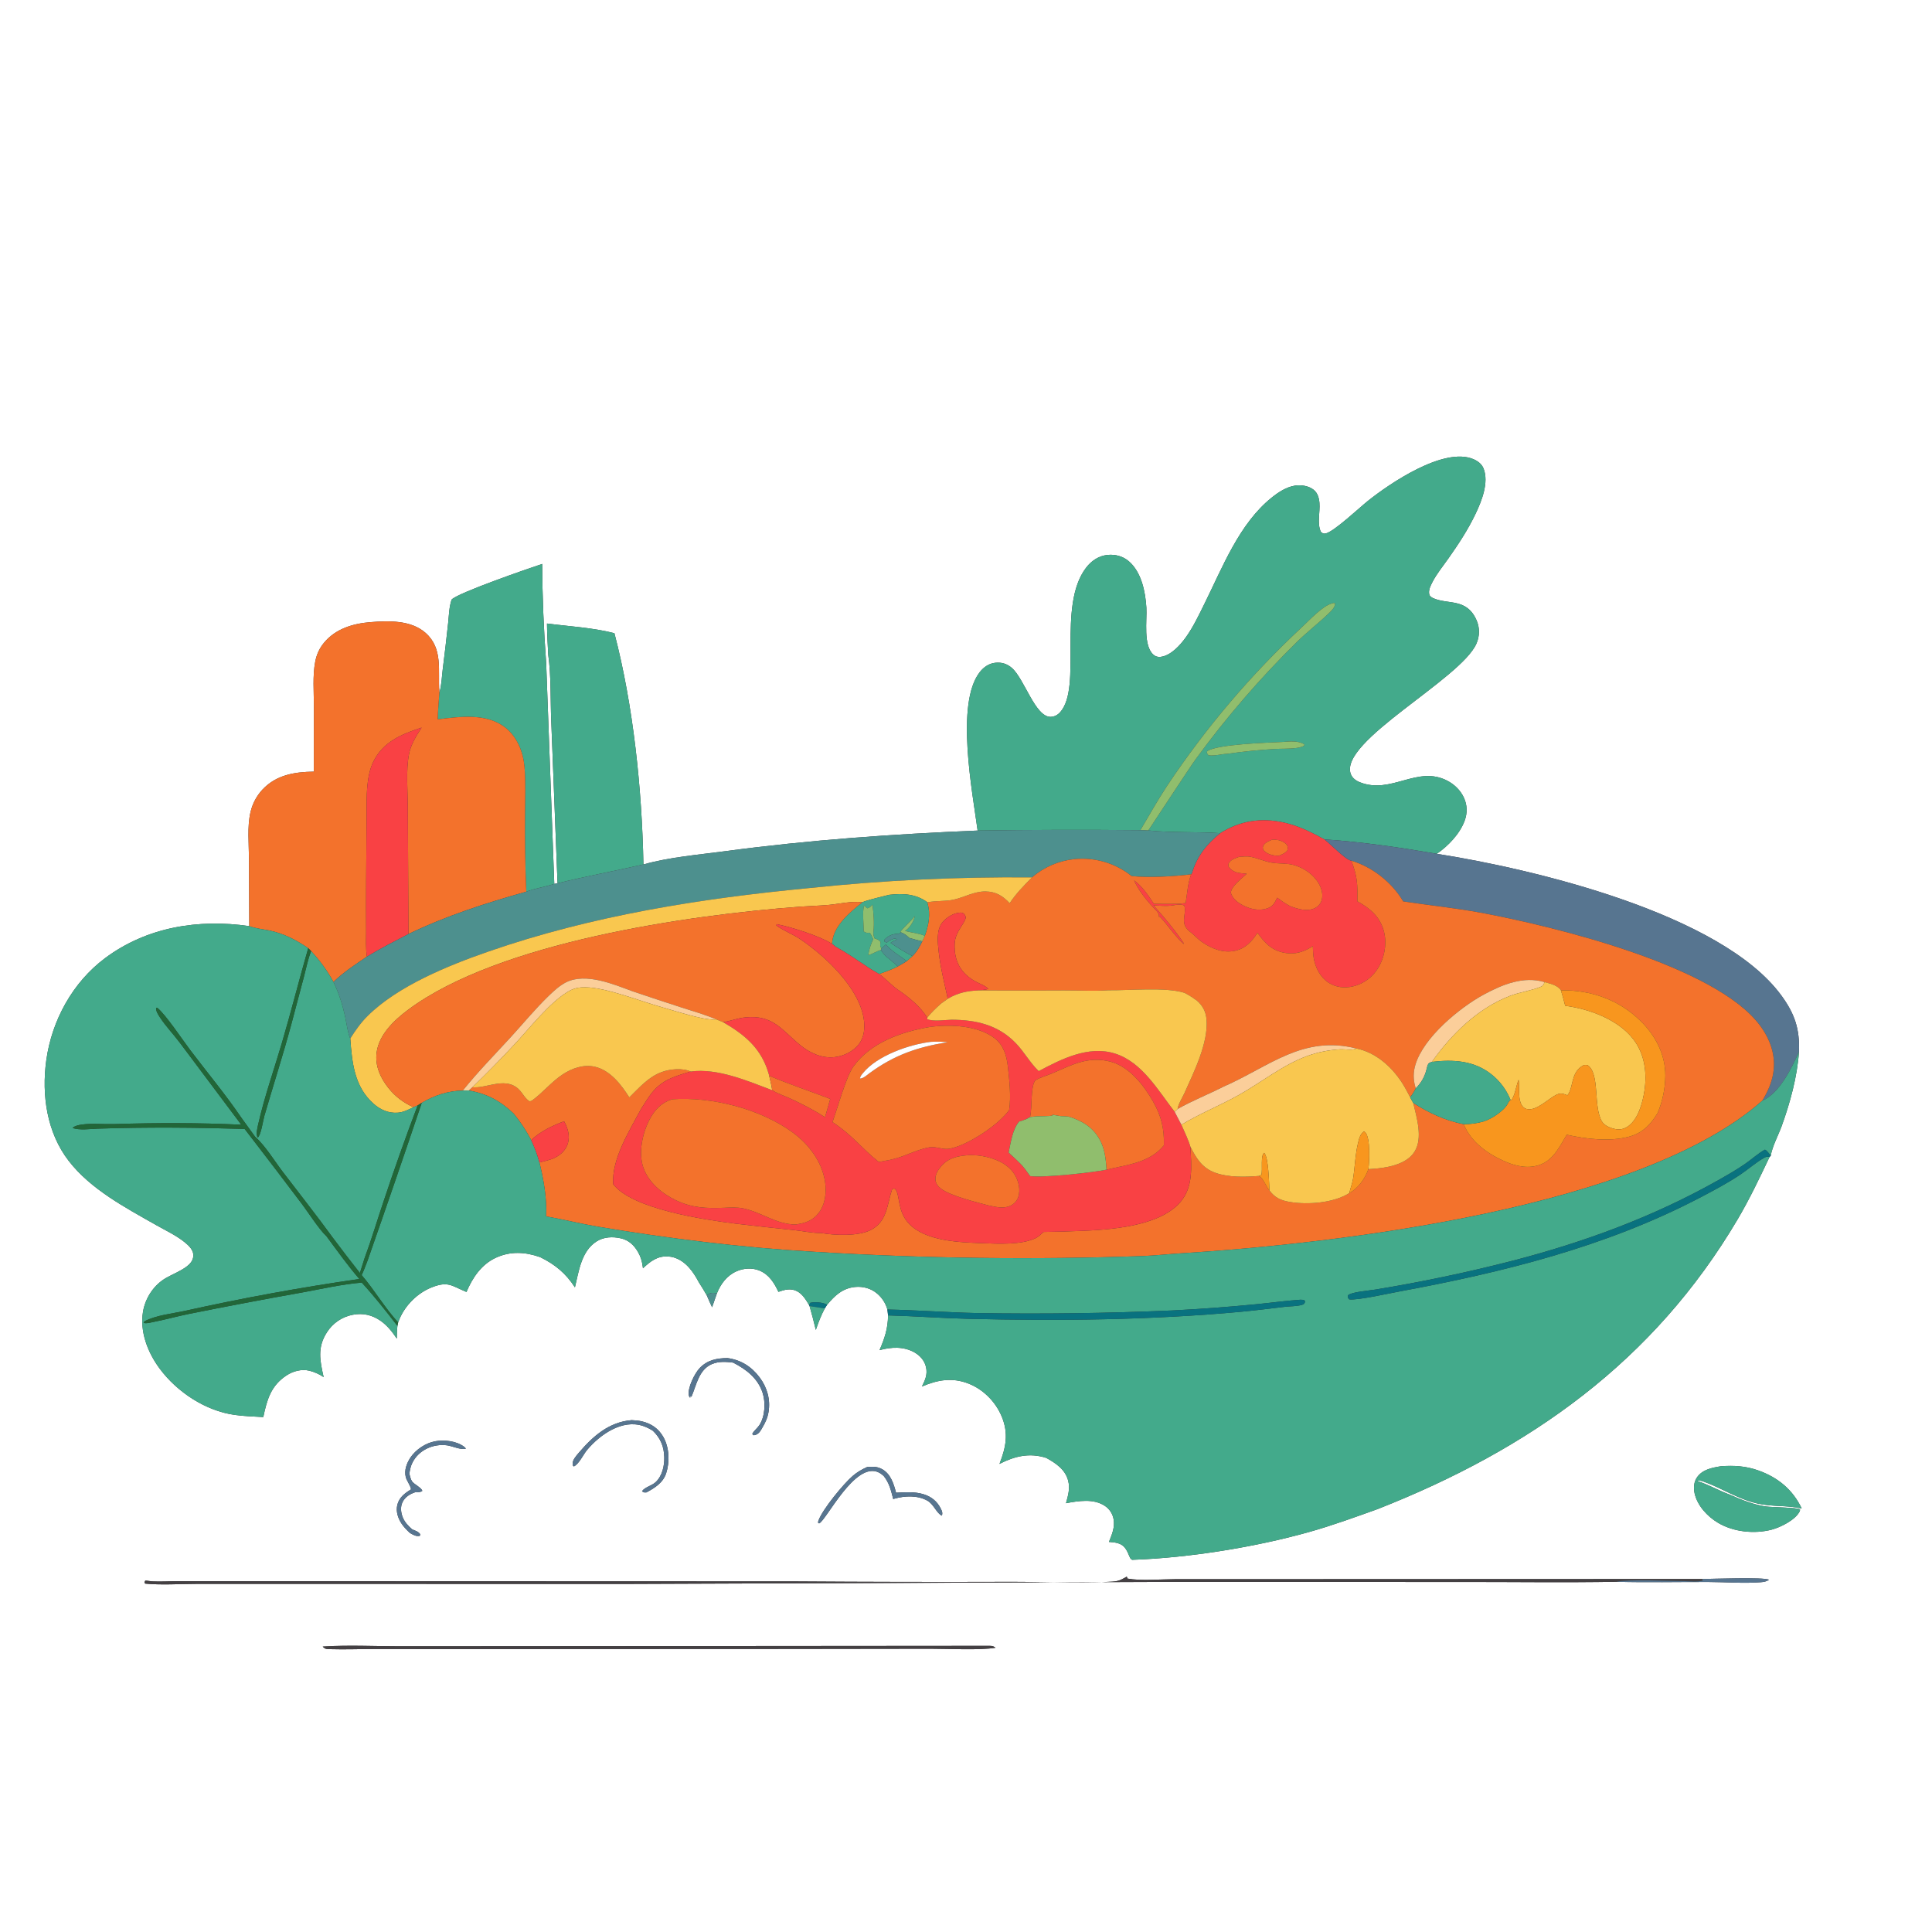
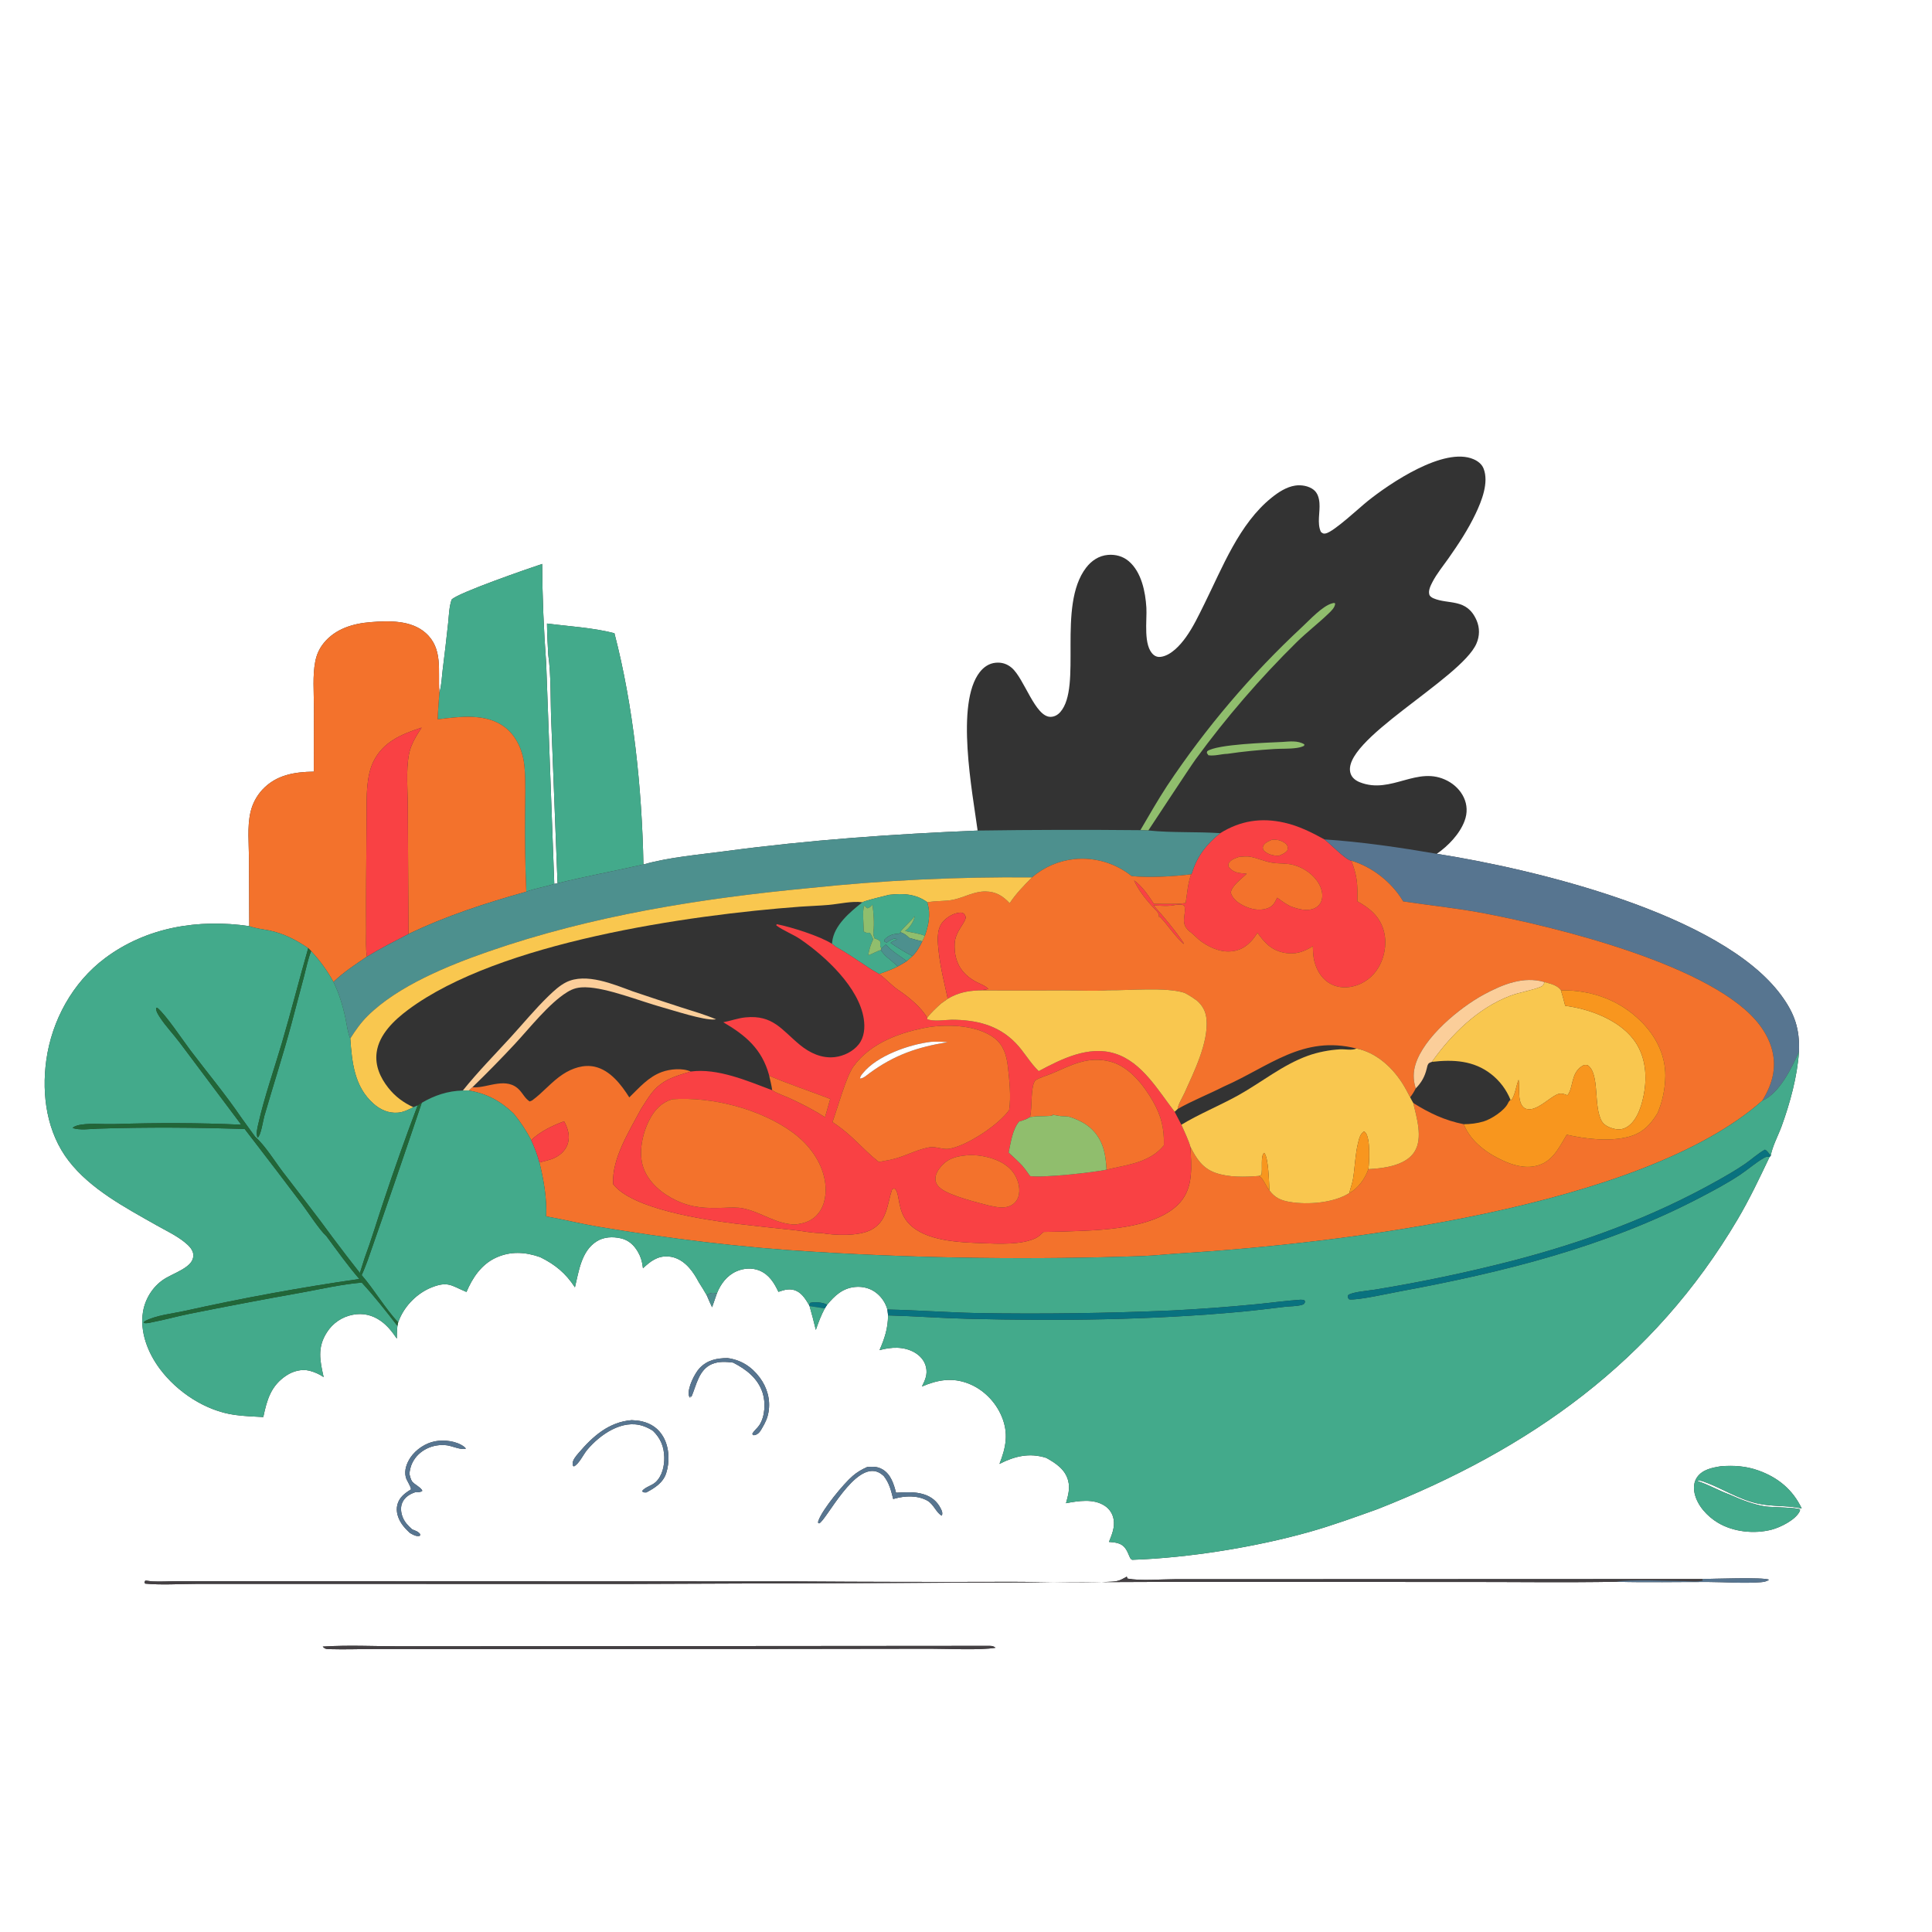
<svg xmlns="http://www.w3.org/2000/svg" width="1024" height="1024">
  <rect width="100%" height="100%" fill="#333333" stroke="none" />
  <path fill="white" d="M0 0L1024 0L1024 1024L0 1024L0 0ZM289.919 330.477C289.953 335.975 290.302 341.475 290.574 346.966C292.197 358.586 291.665 370.988 292.196 382.74L295.51 468.169L293.779 468.481L289.483 351.429C288.191 334.104 287.455 316.274 287.361 298.901C280.414 301.196 242.403 314.307 239.365 317.804C238.027 321.726 237.95 326.156 237.52 330.267C236.639 338.494 235.677 346.713 234.636 354.922C234.159 358.809 234.026 363.373 232.898 367.082L232.847 366.44C232.057 355.438 234.943 343.722 225.549 335.433C217.822 328.616 206.118 328.984 196.442 329.741C187.1 330.472 177.78 333.252 171.629 340.788C169.224 343.735 167.778 347 167.07 350.725C165.642 358.244 166.36 366.651 166.381 374.302L166.334 408.988C156.154 409.124 146.433 410.681 139.12 418.484C135.973 421.863 133.778 426.015 132.757 430.518C130.971 438.188 131.925 447.344 131.973 455.206L132.11 490.856C105.173 486.953 77.792 491.32 55.676 507.842C38.508 520.668 27.432 540.851 24.527 562.001C21.992 580.455 24.834 600.3 36.45 615.334C48.08 630.385 66.477 640.077 82.737 649.305C87.678 652.108 93.248 654.708 97.694 658.257C99.97 660.074 102.758 662.601 102.466 665.789C102.255 668.102 100.902 669.756 99.129 671.134C95.895 673.648 91.785 675.209 88.215 677.218C81.62 680.929 77.021 687.84 75.794 695.28C74.032 705.961 78.361 716.959 84.657 725.429C93.898 737.861 108.942 747.787 124.422 749.93C129.419 750.621 134.519 750.795 139.554 751.069C141.491 741.951 143.547 734.41 151.935 728.955C155.428 726.683 159.912 725.495 164.035 726.515C166.487 727.122 169.489 728.415 171.534 729.905C169.602 721.255 168.044 714.244 173.265 706.165C176.345 701.297 181.307 697.925 186.968 696.852C192.358 695.787 197.372 696.971 201.838 700.136C205.377 702.645 207.917 705.95 210.329 709.497C210.392 707.277 210.303 704.942 210.652 702.752L211.02 700.891C211.241 700.322 211.468 699.755 211.703 699.191C214.806 691.736 221.374 685.24 228.923 682.285C237.298 679.006 239.267 681.365 246.309 684.367L247.246 684.759C250.395 677.283 255.102 670.251 262.667 666.698C270.482 663.028 278.355 663.519 286.291 666.304C294.257 670.219 299.841 674.847 304.725 682.318C306.799 673.785 308.078 663.139 316.209 657.968C320.038 655.533 324.792 655.351 329.111 656.353C333.173 657.296 335.934 659.83 338.028 663.369C339.599 666.023 340.264 668.357 340.668 671.385C340.704 671.657 340.746 671.929 340.786 672.201C344.673 668.596 348.384 665.624 354.037 665.938C358.621 666.192 362.454 668.691 365.405 672.083C367.338 674.305 368.998 676.958 370.357 679.566C371.826 681.834 373.211 684.128 374.562 686.467C375.496 688.612 376.402 690.773 377.419 692.88L379.998 685.453C382.038 680.445 385.277 676.073 390.341 673.824C394.209 672.105 398.784 671.82 402.713 673.508C407.697 675.65 410.36 679.999 412.58 684.703C415.814 683.556 419.054 682.679 422.31 684.299C425.343 685.808 427.237 689.01 428.9 691.829L429.086 692.267C430.286 696.449 431.393 700.656 432.407 704.887C433.775 700.937 435.155 697.185 437.15 693.505L438.399 691.559C442.417 686.711 446.544 682.79 453.161 682.121C457.386 681.694 461.688 682.854 464.934 685.641C467.539 687.848 469.421 690.786 470.337 694.075L470.693 697.189C470.616 704.136 468.894 709.29 466.175 715.604C472.308 713.929 478.937 713.533 484.676 716.799C487.716 718.529 490.069 721.202 490.825 724.667C491.679 728.584 490.329 731.455 488.644 734.88C496.877 731.371 504.626 729.928 513.311 733.318C521.196 736.396 527.654 742.949 530.913 750.731C534.679 759.724 533.162 767.229 529.74 775.896C537.857 771.761 545.616 769.873 554.546 772.717C559.574 775.497 564.582 778.81 566.135 784.727C567.248 788.969 566.101 792.662 565 796.734C571.578 795.5 579.578 794.175 585.528 798.097C588.028 799.718 589.735 802.313 590.234 805.25C590.983 809.587 589.333 813.322 587.773 817.244C590.734 817.493 593.917 817.675 596.013 820.094C597.262 821.536 597.918 823.282 598.669 825.005C599.02 825.809 599.24 826.365 600.08 826.733C629.8 825.741 665.331 820.046 694.129 811.913C706.314 808.471 718.253 804.116 730.168 799.847C810.671 768.173 876.431 721.791 921.068 646.115C927.28 635.584 932.689 624.202 937.927 613.156L938.527 612.612C939.3 607.713 942.533 601.753 944.283 596.95C948.768 584.644 952.61 570.517 953.499 557.462C953.951 545.423 951.26 537.323 944.138 527.606C912.263 484.117 812.404 460.498 761.554 452.535C767.578 448.343 773.684 442.046 776.273 435.06C777.817 430.895 777.719 426.613 775.804 422.59C774.017 418.836 770.916 415.816 767.261 413.878C751.241 405.383 737.488 421.251 720.75 414.612C718.647 413.779 716.694 412.364 715.905 410.162C709.71 392.876 774.3 359.964 782.533 341.143C784.292 337.123 784.362 332.77 782.595 328.734C777.409 316.888 767.668 320.566 759.712 317.085C758.905 316.732 757.858 316.06 757.591 315.189C756.919 313.006 758.248 310.385 759.228 308.491C761.516 304.065 764.88 299.977 767.753 295.892C773.067 288.337 778.131 280.643 782.104 272.281C785.31 265.536 789.243 255.746 786.323 248.338C785.387 245.964 783.309 244.389 781.023 243.4C765.366 236.626 736.56 256.231 724.849 265.623C720.463 269.14 707.077 281.728 702.718 282.718C701.399 283.017 701.065 282.678 700.102 281.932C697.958 277.325 699.745 271.554 699.334 266.555C699.12 263.961 698.383 261.277 696.263 259.592C693.663 257.525 689.668 256.875 686.448 257.376C681.797 258.098 677.606 260.857 674 263.754C656.763 277.599 647.916 300.797 638.32 320.133C635.353 326.11 632.468 332.276 628.572 337.719C625.531 341.969 620.569 347.51 615.128 348.16C613.739 348.326 612.489 347.981 611.42 347.07C605.793 342.274 608.004 328.717 607.605 322.083C607.098 313.669 605.012 303.174 598.239 297.425C595.163 294.813 591.234 293.771 587.246 294.105C582.437 294.509 578.501 297.165 575.619 300.939C560.133 321.221 573.772 364.084 561.95 377.427C560.628 378.918 558.929 379.895 556.907 379.946C548.664 380.152 542.936 359.665 536.226 353.948C533.745 351.833 530.928 350.955 527.677 351.269C524.205 351.605 521.41 353.538 519.298 356.234C506.294 372.834 515.417 419.84 518.159 440.213C473.32 442.078 429.044 445.172 384.542 451.127C370.422 453.016 354.677 454.302 341.026 458.179C340.275 418.33 335.712 374.085 325.654 335.615C314.314 332.669 301.569 331.98 289.919 330.477ZM385.568 719.811C379.9 719.859 374.947 720.814 370.835 725.113C368.279 727.786 364.237 735.706 365.13 739.682C365.204 740.012 365.355 740.319 365.467 740.638L366.027 740.654L365.466 740.191L366.509 740.249C369.173 734.013 370.385 725.887 377.425 722.953C380.993 721.465 384.83 721.754 388.566 722.208C395.528 725.791 401.69 730.472 404.217 738.277C405.863 743.362 405.494 750.861 402.445 755.409C401.351 757.04 399.61 758.283 398.713 760.008L399.322 760.69C399.795 760.665 400.003 760.683 400.494 760.497C402.011 759.922 402.712 758.988 403.508 757.642C403.645 757.411 403.775 757.175 403.912 756.944C405.578 754.147 406.79 751.642 407.333 748.395C408.43 741.836 406.644 735.464 402.698 730.162C398.409 724.399 392.744 720.752 385.568 719.811ZM217.522 772.557C215.518 775.66 214.176 779.219 215.07 782.907C215.521 784.766 217.897 787.918 217.825 789.434C214.542 791.417 211.497 793.725 210.573 797.673C209.769 801.107 210.909 804.587 212.784 807.47C214.018 809.369 215.608 810.918 217.225 812.482C218.92 813.431 220.514 814.491 222.516 814.028L222.73 813.193C221.764 811.72 220.068 811.276 218.506 810.623C216.371 808.752 214.482 806.809 213.427 804.118C212.454 801.632 212.139 798.718 213.312 796.242C214.637 793.448 217.18 791.905 220.002 790.94C221.382 790.915 222.587 791.017 223.797 790.248C223.799 788.734 219.417 786.696 218.374 785.143C217.656 784.073 217.319 782.375 216.968 781.136C217.238 779.146 217.637 777.173 218.528 775.356C221.866 768.548 229.622 765.057 237 766.061C239.646 766.421 244.531 768.675 246.906 767.818C246.634 767.415 246.558 767.251 246.126 766.912C242.091 763.748 235.529 763.001 230.644 763.903C225.489 764.855 220.429 768.291 217.522 772.557ZM597.21 835.649C597.075 835.724 596.938 835.796 596.803 835.872C593.951 837.491 592.699 838.118 589.36 838.314C571.7 839.35 553.585 838.377 535.867 838.393C497.752 838.517 459.636 838.447 421.522 838.183L94.617 838.071C90.005 838.045 85.165 838.418 80.592 838.154C79.361 838.083 78.218 837.762 76.986 837.769L76.559 838.684L76.971 839.357C85.81 840.193 95.182 839.503 104.08 839.494L158.804 839.498L333.913 839.51L610.671 838.455L774.989 838.467C802.218 838.45 829.509 838.836 856.732 838.369C872.952 838.815 889.299 838.439 905.532 838.482C914.595 838.505 924.265 839.326 933.239 838.606C934.76 838.484 936.386 838.236 937.616 837.284C934.766 835.841 907.294 836.84 902.27 836.914L680.082 836.998L622.477 837.017C615.246 837.019 604.433 837.983 597.627 836.681L597.21 835.649ZM334.805 752.704C322.712 753.681 314.209 761.257 306.637 770.163C305.311 771.724 303.292 773.961 303.514 776.14C303.592 776.911 303.577 776.706 304.157 777.237C306.901 775.973 309.194 770.838 311.215 768.444C318.021 760.38 329.743 752.088 340.813 755.786C342.676 756.42 344.449 757.291 346.09 758.378C350.096 762.269 351.938 766.726 352.073 772.34C352.184 776.951 351.017 782.248 347.542 785.535C345.464 787.5 341.887 788.114 340.29 790.345C341.154 791.207 341.37 790.967 342.539 791.033C346.987 788.703 351.44 785.897 353.082 780.842C355.073 774.716 354.742 767.127 351.521 761.527C349.016 757.174 345.288 754.609 340.437 753.401C338.605 752.945 336.686 752.788 334.805 752.704ZM912.108 777.142C907.448 777.91 902.362 778.836 899.464 782.996C897.764 785.435 897.548 788.606 898.162 791.438C899.579 797.966 904.866 803.666 910.463 807.039C918.696 812 929.873 813.158 939.104 810.722C943.655 809.52 951.621 805.615 953.858 801.074C954.056 800.671 954.035 800.457 954.054 800.056C952.872 798.994 938.794 798.88 936.061 798.485C929.26 797.504 922.904 794.889 916.656 792.134C910.856 789.999 905.481 786.859 899.6 784.952C900.546 784.513 901.965 784.917 902.936 785.264C912.797 788.793 921.118 794.533 931.524 796.897C939.256 798.653 947.281 797.788 954.938 799.499C950.203 789.543 942.343 783.075 931.99 779.384C925.36 777.02 919.073 776.626 912.108 777.142ZM459.581 777.561C456.75 778.836 454.31 780.247 451.941 782.283C447.065 786.474 436.077 799.826 433.843 805.84C433.63 806.415 433.641 806.494 433.568 807.019L434.137 807.439C437.839 806.089 453.176 774.211 465.768 780.438C466.735 780.916 467.526 781.563 468.349 782.251C471.393 786.082 472.206 789.874 473.424 794.519L474.06 794.332C479.658 792.746 486.307 792.472 491.526 795.378C494.862 797.236 496.402 802.065 499.209 803.341C499.694 801.893 499.308 800.941 498.634 799.594C496.72 795.771 493.774 793.353 489.712 792.048C484.886 790.499 479.895 790.92 474.921 791.172C473.732 786.596 472.201 781.497 467.902 778.897C465.161 777.24 462.67 777.263 459.581 777.561ZM171.057 872.737C172.373 874.117 173.08 874.031 174.958 874.087C182.889 874.324 190.919 874 198.864 874.01L254.879 874.032L416.847 873.962L493.169 873.86C502.195 873.841 519.435 874.758 527.641 873.336C526.28 872.171 524.871 872.332 523.12 872.338L286.088 872.525L211.749 872.57C198.492 872.562 184.832 871.855 171.612 872.687C171.427 872.698 171.242 872.72 171.057 872.737Z" />
-   <path fill="#43AA8B" d="M518.159 440.213C515.417 419.84 506.294 372.834 519.298 356.234C521.41 353.538 524.205 351.605 527.677 351.269C530.928 350.955 533.745 351.833 536.226 353.948C542.936 359.665 548.664 380.152 556.907 379.946C558.929 379.895 560.628 378.918 561.95 377.427C573.772 364.084 560.133 321.221 575.619 300.939C578.501 297.165 582.437 294.509 587.246 294.105C591.234 293.771 595.163 294.813 598.239 297.425C605.012 303.174 607.098 313.669 607.605 322.083C608.004 328.717 605.793 342.274 611.42 347.07C612.489 347.981 613.739 348.326 615.128 348.16C620.569 347.51 625.531 341.969 628.572 337.719C632.468 332.276 635.353 326.11 638.32 320.133C647.916 300.797 656.763 277.599 674 263.754C677.606 260.857 681.797 258.098 686.448 257.376C689.668 256.875 693.663 257.525 696.263 259.592C698.383 261.277 699.12 263.961 699.334 266.555C699.745 271.554 697.958 277.325 700.102 281.932C701.065 282.678 701.399 283.017 702.718 282.718C707.077 281.728 720.463 269.14 724.849 265.623C736.56 256.231 765.366 236.626 781.023 243.4C783.309 244.389 785.387 245.964 786.323 248.338C789.243 255.746 785.31 265.536 782.104 272.281C778.131 280.643 773.067 288.337 767.753 295.892C764.88 299.977 761.516 304.065 759.228 308.491C758.248 310.385 756.919 313.006 757.591 315.189C757.858 316.06 758.905 316.732 759.712 317.085C767.668 320.566 777.409 316.888 782.595 328.734C784.362 332.77 784.292 337.123 782.533 341.143C774.3 359.964 709.71 392.876 715.905 410.162C716.694 412.364 718.647 413.779 720.75 414.612C737.488 421.251 751.241 405.383 767.261 413.878C770.916 415.816 774.017 418.836 775.804 422.59C777.719 426.613 777.817 430.895 776.273 435.06C773.684 442.046 767.578 448.343 761.554 452.535C741.89 449.168 721.86 446.211 701.95 444.89C695.14 441.149 688.422 437.773 680.794 436.038C668.518 433.247 657.415 434.941 646.75 441.599C634.113 440.737 621.219 441.475 608.638 440.164C608.695 440.129 631.061 406.036 633.722 402.424C649.866 380.329 667.769 359.575 687.256 340.365C692.748 334.971 698.862 330.31 704.356 324.999C705.752 323.65 707.626 321.861 707.664 319.8C706.856 319.492 707.225 319.51 706.274 319.737C700.994 321 694.057 328.711 690.108 332.339C663.065 357.509 639.061 385.757 618.584 416.507C613.588 424.142 609.033 432.143 604.417 440.013C575.664 439.728 546.91 439.795 518.159 440.213ZM679.696 393.25C672.2 393.627 645.017 394.421 639.857 398.146L639.625 399.048L640.484 400.307C643.875 400.803 647.193 399.626 650.562 399.539C658.736 398.328 667.096 397.509 675.342 396.994C679.191 396.753 683.242 396.98 687.047 396.454C688.556 396.245 689.822 395.966 691.189 395.294L691.356 394.536C687.963 392.4 683.518 392.992 679.696 393.25Z" />
  <path fill="#43AA8B" d="M287.361 298.901C287.455 316.274 288.191 334.104 289.483 351.429L293.779 468.481C288.917 470.103 283.715 470.815 278.939 472.605C278.367 458.836 278.148 445.054 278.284 431.273C278.3 423.046 278.708 414.575 277.989 406.382C277.31 398.642 274.18 390.705 267.984 385.747C258.046 377.795 243.715 379.839 232.014 381.256C232.088 376.543 232.577 371.788 232.898 367.082C234.026 363.373 234.159 358.809 234.636 354.922C235.677 346.713 236.639 338.494 237.52 330.267C237.95 326.156 238.027 321.726 239.365 317.804C242.403 314.307 280.414 301.196 287.361 298.901Z" />
  <path fill="#90BE6D" d="M604.417 440.013C609.033 432.143 613.588 424.142 618.584 416.507C639.061 385.757 663.065 357.509 690.108 332.339C694.057 328.711 700.994 321 706.274 319.737C707.225 319.51 706.856 319.492 707.664 319.8C707.626 321.861 705.752 323.65 704.356 324.999C698.862 330.31 692.748 334.971 687.256 340.365C667.769 359.575 649.866 380.329 633.722 402.424C631.061 406.036 608.695 440.129 608.638 440.164L604.417 440.013Z" />
  <path fill="#F3722C" d="M166.334 408.988L166.381 374.302C166.36 366.651 165.642 358.244 167.07 350.725C167.778 347 169.224 343.735 171.629 340.788C177.78 333.252 187.1 330.472 196.442 329.741C206.118 328.984 217.822 328.616 225.549 335.433C234.943 343.722 232.057 355.438 232.847 366.44L232.898 367.082C232.577 371.788 232.088 376.543 232.014 381.256C243.715 379.839 258.046 377.795 267.984 385.747C274.18 390.705 277.31 398.642 277.989 406.382C278.708 414.575 278.3 423.046 278.284 431.273C278.148 445.054 278.367 458.836 278.939 472.605C257.523 478.633 236.61 485.354 216.509 495.042L216.148 428.431C216.148 419.363 215.07 408.503 216.791 399.624C217.769 394.581 220.678 389.874 223.477 385.635C212.871 389.114 202.948 393.138 197.801 403.879C196.023 407.59 195.156 412.027 194.753 416.099C194.139 422.309 194.349 428.715 194.287 434.959L194.057 467.575C194.011 476.182 194.012 484.789 194.06 493.395C194.08 497.876 193.772 502.616 194.466 507.047C188.362 511.206 182.047 515.277 176.749 520.459C173.5 514.528 169.516 509.029 164.893 504.094L163.367 502.544C157.092 498.224 150.327 494.741 142.809 493.19C139.321 492.47 135.426 492.126 132.11 490.856L131.973 455.206C131.925 447.344 130.971 438.188 132.757 430.518C133.778 426.015 135.973 421.863 139.12 418.484C146.433 410.681 156.154 409.124 166.334 408.988Z" />
  <path fill="#43AA8B" d="M290.574 346.966C290.302 341.475 289.953 335.975 289.919 330.477C301.569 331.98 314.314 332.669 325.654 335.615C335.712 374.085 340.275 418.33 341.026 458.179C325.879 461.654 310.596 464.403 295.51 468.169L292.196 382.74C291.665 370.988 292.197 358.586 290.574 346.966Z" />
  <path fill="#F94144" d="M216.509 495.042C209.091 498.894 201.597 502.678 194.466 507.047C193.772 502.616 194.08 497.876 194.06 493.395C194.012 484.789 194.011 476.182 194.057 467.575L194.287 434.959C194.349 428.715 194.139 422.309 194.753 416.099C195.156 412.027 196.023 407.59 197.801 403.879C202.948 393.138 212.871 389.114 223.477 385.635C220.678 389.874 217.769 394.581 216.791 399.624C215.07 408.503 216.148 419.363 216.148 428.431L216.509 495.042Z" />
  <path fill="#90BE6D" d="M650.562 399.539C647.193 399.626 643.875 400.803 640.484 400.307L639.625 399.048L639.857 398.146C645.017 394.421 672.2 393.627 679.696 393.25C683.518 392.992 687.963 392.4 691.356 394.536L691.189 395.294C689.822 395.966 688.556 396.245 687.047 396.454C683.242 396.98 679.191 396.753 675.342 396.994C667.096 397.509 658.736 398.328 650.562 399.539Z" />
  <path fill="#F94144" d="M646.75 441.599C657.415 434.941 668.518 433.247 680.794 436.038C688.422 437.773 695.14 441.149 701.95 444.89C704.936 447.072 713.297 455.824 716.208 456.174C719.453 464.433 719.597 468.902 719.427 477.689C725.893 481.312 731.164 485.574 733.331 493.026C735.219 499.52 734.027 506.957 730.621 512.751C727.705 517.8 722.843 521.429 717.173 522.79C712.669 523.864 707.97 523.363 704.066 520.764C699.753 517.892 697.138 512.84 696.303 507.812C695.959 505.742 695.906 503.577 695.83 501.48C691.001 504.593 686.205 506.15 680.433 504.939C673.768 503.539 670.228 499.638 666.479 494.383C663.638 498.949 660.022 502.792 654.527 503.941C648.116 505.28 641.988 502.73 636.823 499.1C634.838 497.704 633.286 495.877 631.398 494.377C624.633 489.581 629.112 485.213 627.738 479.999C626.182 479.203 624.893 479.529 623.167 479.607C619.449 480.488 615.195 480.047 611.388 479.898C616.803 485.748 622.943 493.214 627.372 499.853L627.347 500.314C622.414 495.85 619.173 490.518 614.691 485.808L614.281 486.039C614.287 485.106 614.303 484.703 613.8 483.89C612.857 482.363 611.078 480.86 609.88 479.489C606.412 475.521 603.257 471.432 601.067 466.614C605.374 469.591 608.703 474.689 611.571 479.019C615.438 479.124 619.307 479.141 623.174 479.07C624.927 479.083 626.689 478.824 628.432 478.632C629.268 473.451 629.51 468.392 631.322 463.41L631.788 462.687C634.429 453.809 639.621 447.318 646.75 441.599ZM674.171 445.085C672.359 445.914 670.005 446.69 669.381 448.803C669.162 449.542 669.488 450 669.726 450.692C671.795 452.786 674.464 453.498 677.388 453.543C677.57 453.546 677.751 453.528 677.933 453.521C679.572 452.774 681.213 452.232 682.321 450.742C682.656 449.283 682.613 449.137 682.086 447.729C679.859 445.627 677.617 444.973 674.599 445.058C674.456 445.062 674.314 445.076 674.171 445.085ZM656.749 454.162C654.81 454.827 652.422 455.565 651.313 457.435C650.892 458.145 651.101 458.579 651.184 459.351C652.815 461.481 654.647 462.406 657.301 462.757C658.463 462.91 659.634 462.997 660.802 463.082C658.317 465.518 652.566 469.704 652.354 473.193C653.344 476.372 655.977 478.386 658.851 479.875C662.657 481.847 667.271 482.876 671.451 481.537C674.62 480.521 675.549 478.613 676.933 475.796C679.187 477.446 681.349 479.021 683.848 480.29C687.707 481.75 692.547 483.221 696.552 481.488C698.372 480.701 699.777 479.265 700.422 477.379C701.42 474.463 700.564 471.216 699.139 468.601C696.452 463.666 691.033 459.892 685.64 458.45C681.878 457.444 677.844 457.875 674.023 457.219C670.149 456.555 666.527 454.809 662.693 454.098C660.822 453.751 658.643 454.034 656.749 454.162Z" />
  <path fill="#4D908E" d="M341.026 458.179C354.677 454.302 370.422 453.016 384.542 451.127C429.044 445.172 473.32 442.078 518.159 440.213C546.91 439.795 575.664 439.728 604.417 440.013L608.638 440.164C621.219 441.475 634.113 440.737 646.75 441.599C639.621 447.318 634.429 453.809 631.788 462.687L631.322 463.41C621.865 464.547 609.203 465.285 599.794 464.352C591.276 457.521 580.427 454.285 569.559 455.335C561.211 456.179 553.325 459.569 546.969 465.046C507.588 464.673 468.219 466.554 429.054 470.68C371.378 476.187 313.831 485.253 258.927 504.317C237.761 511.666 210.883 522.504 194.782 538.533C191.142 542.157 188.397 546.119 185.649 550.442C184.248 547.155 183.83 543.091 183.084 539.59C181.636 532.797 179.761 526.723 176.749 520.459C182.047 515.277 188.362 511.206 194.466 507.047C201.597 502.678 209.091 498.894 216.509 495.042C236.61 485.354 257.523 478.633 278.939 472.605C283.715 470.815 288.917 470.103 293.779 468.481L295.51 468.169C310.596 464.403 325.879 461.654 341.026 458.179Z" />
  <path fill="#F3722C" d="M677.933 453.521C677.751 453.528 677.57 453.546 677.388 453.543C674.464 453.498 671.795 452.786 669.726 450.692C669.488 450 669.162 449.542 669.381 448.803C670.005 446.69 672.359 445.914 674.171 445.085C674.314 445.076 674.456 445.062 674.599 445.058C677.617 444.973 679.859 445.627 682.086 447.729C682.613 449.137 682.656 449.283 682.321 450.742C681.213 452.232 679.572 452.774 677.933 453.521Z" />
  <path fill="#577590" d="M701.95 444.89C721.86 446.211 741.89 449.168 761.554 452.535C812.404 460.498 912.263 484.117 944.138 527.606C951.26 537.323 953.951 545.423 953.499 557.462C949.702 565.956 943.13 579.568 934.03 583.398C936.881 578.741 939.084 573.899 939.906 568.463C941.295 559.271 938.233 550.811 932.806 543.501C909.326 511.877 824.291 491.175 785.891 483.934C771.889 481.294 757.743 479.878 743.665 477.749C743.586 477.588 743.521 477.419 743.428 477.266C737.448 467.438 727.18 459.415 716.208 456.174C713.297 455.824 704.936 447.072 701.95 444.89Z" />
  <path fill="#F3722C" d="M660.802 463.082C659.634 462.997 658.463 462.91 657.301 462.757C654.647 462.406 652.815 461.481 651.184 459.351C651.101 458.579 650.892 458.145 651.313 457.435C652.422 455.565 654.81 454.827 656.749 454.162C658.643 454.034 660.822 453.751 662.693 454.098C666.527 454.809 670.149 456.555 674.023 457.219C677.844 457.875 681.878 457.444 685.64 458.45C691.033 459.892 696.452 463.666 699.139 468.601C700.564 471.216 701.42 474.463 700.422 477.379C699.777 479.265 698.372 480.701 696.552 481.488C692.547 483.221 687.707 481.75 683.848 480.29C681.349 479.021 679.187 477.446 676.933 475.796C675.549 478.613 674.62 480.521 671.451 481.537C667.271 482.876 662.657 481.847 658.851 479.875C655.977 478.386 653.344 476.372 652.354 473.193C652.566 469.704 658.317 465.518 660.802 463.082Z" />
  <path fill="#F3722C" d="M719.427 477.689C719.597 468.902 719.453 464.433 716.208 456.174C727.18 459.415 737.448 467.438 743.428 477.266C743.521 477.419 743.586 477.588 743.665 477.749C757.743 479.878 771.889 481.294 785.891 483.934C824.291 491.175 909.326 511.877 932.806 543.501C938.233 550.811 941.295 559.271 939.906 568.463C939.084 573.899 936.881 578.741 934.03 583.398C869.959 640.168 710.356 659.025 625.861 664.29C619.203 664.705 612.572 665.439 605.905 665.732C547.853 667.785 489.737 667.036 431.757 663.49C393.414 661.264 354.608 656.498 316.744 650.131C307.588 648.591 298.588 646.29 289.451 644.705C289.938 635.334 288.146 625.185 285.909 616.125C288.584 615.406 291.684 614.823 294.155 613.576C297.377 611.951 300.006 609.419 301.025 605.888C302.177 601.895 300.909 597.814 298.986 594.318C293.197 596.404 285.884 599.906 281.57 604.311C278.887 599.237 275.892 594.656 272.256 590.212C264.995 583.362 258.288 579.794 248.488 577.937L250.4 576.244C250.727 576.265 251.053 576.294 251.38 576.306C258.566 576.583 268.668 570.456 275.424 577.837C277.313 579.9 278.301 582.21 280.734 583.792L282.008 583.276C287.797 579.075 292.323 573.33 298.328 569.393C303.262 566.158 309.36 564.056 315.268 565.395C323.436 567.246 329.315 574.934 333.538 581.642C338.846 576.484 343.589 570.839 350.734 568.201C355.095 566.592 361.72 565.946 366.087 567.933C360.588 569.656 354.518 571.166 349.943 574.82C345.393 578.208 342.794 583.208 339.724 587.853C333.538 599.567 324.22 614.022 324.982 627.62C335.24 640.892 373.103 646.424 389.707 648.533C400.13 649.772 410.563 650.921 421.006 651.982C425.613 652.488 430.663 653.598 435.262 653.522C442.535 654.809 454.988 655.304 461.596 651.884C470.328 647.365 470.117 638.396 472.823 630.368L473.808 629.884L474.505 630.209C477.164 633.3 475.413 641.878 481.8 648.591C490.599 657.839 508.375 658.45 520.372 658.9C528.603 659.209 541.448 659.942 549 656.19C550.534 655.428 551.85 654.106 553.097 652.95C559.296 652.904 565.528 652.683 571.723 652.444C587.818 651.821 613.967 650.265 625.405 637.367C632.72 629.118 631.403 618.017 630.966 607.873C634.161 614.145 637.362 619.263 644.399 621.689C651.417 624.108 659.857 623.864 667.172 623.29C669.682 624.332 670.843 628.788 672.855 630.978C675.708 634.867 678.977 636.28 683.685 637.067C693.113 638.642 706.947 637.626 715.15 632.346C719.825 629.876 723.594 624.594 725.262 619.673C728.796 619.467 732.28 619.174 735.75 618.441C741.047 617.322 746.785 615.151 749.771 610.35C754.261 603.131 750.851 592.314 749.064 584.608C757.553 589.976 765.914 593.897 775.805 595.855C779.609 605.352 788.628 611.691 797.788 615.673C803.745 618.263 810.588 619.663 816.811 617.11C823.649 614.305 826.808 607.367 830.409 601.432C840.52 603.703 852.866 605.176 863.056 602.562C870.491 600.654 874.699 596.263 878.577 589.94C881.198 583.663 882.584 576.939 882.657 570.137C882.679 558.928 877.512 548.983 869.639 541.226C858.073 529.828 843.314 524.696 827.316 524.875C825.578 522.189 821.585 521.323 818.672 520.534C807.516 517.199 796.343 521.798 786.561 527.074C773.637 534.046 754.592 549.778 750.208 564.27C749.006 568.246 748.992 571.975 750.1 575.954L750.352 576.891C749.494 578.603 748.611 580.079 747.42 581.579C746.005 578.884 744.58 576.135 742.908 573.59C737.35 565.131 729.099 557.821 718.945 555.724C690.469 548.535 672.904 565.224 648.557 575.925C640.489 580.02 632.044 583.323 624.164 587.787C624.343 585.477 626.856 581.434 627.862 579.19C632.849 568.066 640.608 552.528 639.467 540.148C639.105 536.222 637.445 532.982 634.471 530.419C632.319 528.824 630.216 527.48 627.844 526.228C617.835 523.05 598.546 525.021 587.373 524.857C579.718 525.418 571.613 524.905 563.903 524.925C548.87 525.032 533.837 525.031 518.805 524.921C520.456 524.72 522.242 524.626 523.836 524.172C522.273 522.445 519.508 521.522 517.456 520.443C509.199 516.104 505.543 509.267 505.996 500.059C506.303 493.809 511.162 489.821 511.848 486.435C511.959 485.886 511.374 484.819 511.011 484.435C510.455 483.848 509.643 483.666 508.855 483.712C505.447 483.91 501.856 486.12 499.672 488.659C496.113 492.798 497.008 499.645 497.563 504.735C498.462 512.971 500.599 521.255 502.328 529.36L498.707 531.961C496.086 534.337 493.601 536.638 491.403 539.42C488.414 534.092 481.91 528.713 476.92 525.266C472.931 522.778 469.778 518.961 465.911 516.219C468.387 515.458 470.803 514.426 473.219 513.49L475.785 512.258C477.446 511.399 479.027 510.378 480.626 509.408L483.613 506.749C485.958 504.498 487.411 501.784 488.83 498.909L490.176 496.03C492.171 490.346 493.378 484.6 491.564 478.676L491.583 478.251C496.101 477.303 500.941 477.834 505.472 476.833C511.223 475.563 516.324 472.4 522.392 472.491C527.912 472.573 531.504 474.857 535.153 478.715C538.532 473.573 542.671 469.407 546.969 465.046C553.325 459.569 561.211 456.179 569.559 455.335C580.427 454.285 591.276 457.521 599.794 464.352C609.203 465.285 621.865 464.547 631.322 463.41C629.51 468.392 629.268 473.451 628.432 478.632C626.689 478.824 624.927 479.083 623.174 479.07C619.307 479.141 615.438 479.124 611.571 479.019C608.703 474.689 605.374 469.591 601.067 466.614C603.257 471.432 606.412 475.521 609.88 479.489C611.078 480.86 612.857 482.363 613.8 483.89C614.303 484.703 614.287 485.106 614.281 486.039L614.691 485.808C619.173 490.518 622.414 495.85 627.347 500.314L627.372 499.853C622.943 493.214 616.803 485.748 611.388 479.898C615.195 480.047 619.449 480.488 623.167 479.607C624.893 479.529 626.182 479.203 627.738 479.999C629.112 485.213 624.633 489.581 631.398 494.377C633.286 495.877 634.838 497.704 636.823 499.1C641.988 502.73 648.116 505.28 654.527 503.941C660.022 502.792 663.638 498.949 666.479 494.383C670.228 499.638 673.768 503.539 680.433 504.939C686.205 506.15 691.001 504.593 695.83 501.48C695.906 503.577 695.959 505.742 696.303 507.812C697.138 512.84 699.753 517.892 704.066 520.764C707.97 523.363 712.669 523.864 717.173 522.79C722.843 521.429 727.705 517.8 730.621 512.751C734.027 506.957 735.219 499.52 733.331 493.026C731.164 485.574 725.893 481.312 719.427 477.689Z" />
  <path fill="#F9C74F" d="M185.649 550.442C188.397 546.119 191.142 542.157 194.782 538.533C210.883 522.504 237.761 511.666 258.927 504.317C313.831 485.253 371.378 476.187 429.054 470.68C468.219 466.554 507.588 464.673 546.969 465.046C542.671 469.407 538.532 473.573 535.153 478.715C531.504 474.857 527.912 472.573 522.392 472.491C516.324 472.4 511.223 475.563 505.472 476.833C500.941 477.834 496.101 477.303 491.583 478.251C485.357 473.695 478.603 473.457 471.255 474.275C466.901 475.384 462.481 476.387 458.196 477.739L457.068 478.228C451.586 477.456 444.809 479.116 439.214 479.621C434.234 480.071 429.204 480.179 424.212 480.549C364.666 484.973 264.375 499.396 216.347 535.168C208.987 540.65 200.904 548.239 199.629 557.808C198.692 564.846 201.565 571.209 205.842 576.613C209.458 581.182 213.829 584.428 219.115 586.838C216.422 588.159 213.874 589.513 210.824 589.744C205.874 590.119 201.583 588.192 197.928 584.939C187.786 575.912 186.585 563.179 185.649 550.442Z" />
  <path fill="#43AA8B" d="M458.196 477.739C462.481 476.387 466.901 475.384 471.255 474.275C478.603 473.457 485.357 473.695 491.583 478.251L491.564 478.676C493.378 484.6 492.171 490.346 490.176 496.03C487.222 494.662 482.918 494.296 479.68 493.42C481.728 492.183 484.004 488.903 484.601 486.6C484.687 486.272 484.751 485.938 484.826 485.607C483.114 487.91 477.837 492.643 477.238 493.933L477.556 494.183C476.716 494.941 476.29 494.9 475.229 494.966C472.768 495.117 470.466 496.2 468.818 498.026L468.796 499.059L470.021 499.591C470.793 498.928 471.784 498.366 472.716 497.952C474.195 497.295 474.178 497.308 475.634 497.855C474.418 498.406 473.033 498.867 472.013 499.731C475.651 502.252 479.679 504.717 483.613 506.749L480.626 509.408C476.736 506.483 472.807 504.309 469.523 500.596L467.188 502.769C466.268 501.385 466.533 500.871 466.648 499.251C465.769 498.002 464.899 497.898 463.5 497.344C463.083 496.156 462.773 495.186 462.925 493.916C463.479 489.292 463.001 484.119 462.458 479.489C461.61 480.328 460.911 481.269 459.661 481.404L458.019 480.029C456.957 482.726 457.813 490.55 457.812 493.716C461.368 495.908 460.226 491.86 462.819 497.852C461.652 500.222 460.449 503.654 460.236 506.289C462.537 505.567 464.5 504.197 466.878 503.505C468.009 505.434 469.647 507.04 471.447 508.366C472.885 509.64 474.456 510.876 475.785 512.258L473.219 513.49C470.803 514.426 468.387 515.458 465.911 516.219C463.281 514.743 460.77 513.21 458.292 511.491C453.156 508.075 447.989 504.533 442.573 501.579C442.27 501.143 441.403 500.581 440.975 500.241C441.006 499.921 441.033 499.602 441.067 499.283C442.015 490.411 450.549 483.411 457.068 478.228L458.196 477.739Z" />
-   <path fill="#F3722C" d="M219.115 586.838C213.829 584.428 209.458 581.182 205.842 576.613C201.565 571.209 198.692 564.846 199.629 557.808C200.904 548.239 208.987 540.65 216.347 535.168C264.375 499.396 364.666 484.973 424.212 480.549C429.204 480.179 434.234 480.071 439.214 479.621C444.809 479.116 451.586 477.456 457.068 478.228C450.549 483.411 442.015 490.411 441.067 499.283C441.033 499.602 441.006 499.921 440.975 500.241C434.562 496.124 419.205 491.274 411.637 489.83L411.459 490.492C415.436 493.427 420.198 495.079 424.294 497.877C437.559 506.941 455.288 523.414 457.813 540.001C458.519 544.644 458.134 549.723 455.134 553.538C452.165 557.315 447.176 559.742 442.453 560.289C435.542 561.09 429.158 558.079 423.949 553.787C414.28 545.819 409.688 537.806 395.142 539.232C391.033 539.634 387.345 541.079 383.354 541.81C382.09 541.265 380.81 540.762 379.532 540.251C373.585 537.719 367.223 535.93 361.071 533.942C352.46 531.154 343.867 528.309 335.293 525.408C325.355 521.754 310.566 515.398 300.1 520.601C296.646 522.318 293.514 525.224 290.764 527.884C283.695 534.725 277.327 542.473 270.685 549.737C262.161 559.059 253.211 568.147 245.311 578.004C237.358 578.186 230.371 580.531 223.541 584.505L221.369 585.884L219.115 586.838Z" />
  <path fill="#90BE6D" d="M462.819 497.852C460.226 491.86 461.368 495.908 457.812 493.716C457.813 490.55 456.957 482.726 458.019 480.029L459.661 481.404C460.911 481.269 461.61 480.328 462.458 479.489C463.001 484.119 463.479 489.292 462.925 493.916C462.773 495.186 463.083 496.156 463.5 497.344C464.899 497.898 465.769 498.002 466.648 499.251C466.533 500.871 466.268 501.385 467.188 502.769L466.878 503.505C464.5 504.197 462.537 505.567 460.236 506.289C460.449 503.654 461.652 500.222 462.819 497.852Z" />
  <path fill="#F94144" d="M518.805 524.921C512.68 525.169 507.672 526.195 502.328 529.36C500.599 521.255 498.462 512.971 497.563 504.735C497.008 499.645 496.113 492.798 499.672 488.659C501.856 486.12 505.447 483.91 508.855 483.712C509.643 483.666 510.455 483.848 511.011 484.435C511.374 484.819 511.959 485.886 511.848 486.435C511.162 489.821 506.303 493.809 505.996 500.059C505.543 509.267 509.199 516.104 517.456 520.443C519.508 521.522 522.273 522.445 523.836 524.172C522.242 524.626 520.456 524.72 518.805 524.921Z" />
  <path fill="#90BE6D" d="M477.556 494.183L477.238 493.933C477.837 492.643 483.114 487.91 484.826 485.607C484.751 485.938 484.687 486.272 484.601 486.6C484.004 488.903 481.728 492.183 479.68 493.42C482.918 494.296 487.222 494.662 490.176 496.03L488.83 498.909C486.489 498.449 484.198 497.75 481.901 497.107C480.464 495.716 479.434 494.899 477.556 494.183Z" />
  <path fill="#43AA8B" d="M139.554 751.069C134.519 750.795 129.419 750.621 124.422 749.93C108.942 747.787 93.898 737.861 84.657 725.429C78.361 716.959 74.032 705.961 75.794 695.28C77.021 687.84 81.62 680.929 88.215 677.218C91.785 675.209 95.895 673.648 99.129 671.134C100.902 669.756 102.255 668.102 102.466 665.789C102.758 662.601 99.97 660.074 97.694 658.257C93.248 654.708 87.678 652.108 82.737 649.305C66.477 640.077 48.08 630.385 36.45 615.334C24.834 600.3 21.992 580.455 24.527 562.001C27.432 540.851 38.508 520.668 55.676 507.842C77.792 491.32 105.173 486.953 132.11 490.856C135.426 492.126 139.321 492.47 142.809 493.19C150.327 494.741 157.092 498.224 163.367 502.544C158.555 519.256 154.31 536.134 149.399 552.811C145.216 567.015 140.113 581.436 136.862 595.859C136.391 597.948 135.557 601.048 136.562 602.969C138.316 601.81 139.44 593.804 140.079 591.598C144.799 575.289 150.065 559.121 154.459 542.698L161.126 517.56C162.301 513.122 163.22 508.356 164.893 504.094C169.516 509.029 173.5 514.528 176.749 520.459C179.761 526.723 181.636 532.797 183.084 539.59C183.83 543.091 184.248 547.155 185.649 550.442C186.585 563.179 187.786 575.912 197.928 584.939C201.583 588.192 205.874 590.119 210.824 589.744C213.874 589.513 216.422 588.159 219.115 586.838L221.369 585.884C215.005 602.69 208.989 619.626 203.326 636.681C199.941 646.722 196.904 656.975 193.223 666.905L190.752 674.711C185.86 668.503 181.049 662.232 176.319 655.9C167.808 644.173 158.749 632.769 149.973 621.232C145.373 615.185 140.726 607.428 135.13 602.379L127.863 592.321C119.515 580.054 109.962 568.615 101.002 556.796C96.905 551.392 87.909 537.84 83.419 534.195L82.731 534.208C82.632 536.008 83.767 537.663 84.708 539.12C87.791 543.891 91.885 548.084 95.289 552.64L125.561 593.03L127.859 596.121C105.281 595.057 83.02 595.079 60.439 595.784C54.927 595.956 48.65 595.28 43.288 596.051C41.594 596.294 39.768 596.678 38.46 597.81C41.997 599.212 47.981 598.338 51.855 598.211C77.871 597.361 103.648 597.574 129.664 598.362L133.527 603.385C142.484 615.007 151.379 626.677 160.211 638.394C163.288 642.504 169.503 652.099 172.989 655.164C178.614 662.752 184.285 670.749 190.46 677.887C159.43 682.348 128.581 687.988 97.98 694.793C91.227 696.282 82.684 697.069 76.592 700.336L76.097 701.149C77.75 701.628 79.445 701.024 81.113 700.707C87.443 699.504 93.645 697.716 99.96 696.448C119.956 692.422 139.997 688.624 160.079 685.052C170.5 683.156 181.179 680.667 191.737 679.803C198.402 687.043 204.626 694.965 210.652 702.752C210.303 704.942 210.392 707.277 210.329 709.497C207.917 705.95 205.377 702.645 201.838 700.136C197.372 696.971 192.358 695.787 186.968 696.852C181.307 697.925 176.345 701.297 173.265 706.165C168.044 714.244 169.602 721.255 171.534 729.905C169.489 728.415 166.487 727.122 164.035 726.515C159.912 725.495 155.428 726.683 151.935 728.955C143.547 734.41 141.491 741.951 139.554 751.069Z" />
  <path fill="#F94144" d="M383.354 541.81C387.345 541.079 391.033 539.634 395.142 539.232C409.688 537.806 414.28 545.819 423.949 553.787C429.158 558.079 435.542 561.09 442.453 560.289C447.176 559.742 452.165 557.315 455.134 553.538C458.134 549.723 458.519 544.644 457.813 540.001C455.288 523.414 437.559 506.941 424.294 497.877C420.198 495.079 415.436 493.427 411.459 490.492L411.637 489.83C419.205 491.274 434.562 496.124 440.975 500.241C441.403 500.581 442.27 501.143 442.573 501.579C447.989 504.533 453.156 508.075 458.292 511.491C460.77 513.21 463.281 514.743 465.911 516.219C469.778 518.961 472.931 522.778 476.92 525.266C481.91 528.713 488.414 534.092 491.403 539.42L491.445 540.164C494.463 541.549 500.959 540.568 504.372 540.479C517.338 540.544 528.936 543.193 538.265 552.764C542.765 557.381 545.866 563.216 550.532 567.719C562.566 561.308 576.954 554.001 590.923 558.388C605.405 562.936 613.827 578.056 622.589 589.253C623.808 591.532 624.998 593.826 626.159 596.134C627.808 599.928 629.804 603.913 630.966 607.873C631.403 618.017 632.72 629.118 625.405 637.367C613.967 650.265 587.818 651.821 571.723 652.444C565.528 652.683 559.296 652.904 553.097 652.95C551.85 654.106 550.534 655.428 549 656.19C541.448 659.942 528.603 659.209 520.372 658.9C508.375 658.45 490.599 657.839 481.8 648.591C475.413 641.878 477.164 633.3 474.505 630.209L473.808 629.884L472.823 630.368C470.117 638.396 470.328 647.365 461.596 651.884C454.988 655.304 442.535 654.809 435.262 653.522C430.663 653.598 425.613 652.488 421.006 651.982C410.563 650.921 400.13 649.772 389.707 648.533C373.103 646.424 335.24 640.892 324.982 627.62C324.22 614.022 333.538 599.567 339.724 587.853C342.794 583.208 345.393 578.208 349.943 574.82C354.518 571.166 360.588 569.656 366.087 567.933C380.328 566.015 396.159 572.909 409.282 577.829C412.009 579.607 415.717 580.792 418.707 582.171C425.122 585.13 431.338 588.284 437.266 592.152C438.252 588.94 439.115 585.679 440.032 582.446C429.271 578.306 418.297 574.696 407.68 570.187C407.656 570.053 407.643 569.917 407.606 569.786C403.805 555.957 395.206 548.743 383.354 541.81ZM492.773 544.325C477.853 546.871 461.52 552.484 452.286 565.345C448.464 570.67 443.796 587.693 441.23 594.727C451.792 601.595 456.871 608.823 465.772 615.853C469.299 615.227 472.892 614.656 476.303 613.535C481.665 611.773 487.11 609.042 492.679 608.095C496.128 607.509 499.76 609.497 503.315 608.834C512.968 607.035 529.335 596.134 534.881 588.309C535.959 581.194 534.983 572.383 534.174 565.204C533.515 559.346 531.892 553.844 526.977 550.148C518.064 543.444 503.342 542.834 492.773 544.325ZM545.901 592.083L543.855 593.188C542.735 593.566 541.424 594.182 540.269 594.354C536.685 598.241 535.672 605.841 534.6 610.881C536.976 613.126 539.475 615.32 541.715 617.698L543.389 619.756L545.993 623.352C552.831 624.351 579.276 621.475 586.486 619.954C597.549 617.254 609.141 616.424 616.881 607.088C617.137 598.265 615.527 591.479 611.153 583.816C606.223 575.178 598.488 565.215 588.39 562.64C576.836 559.694 568.248 564.32 558.085 568.722C554.987 570.064 551.71 570.862 548.774 572.569C546.083 575.875 547.178 586.772 546.02 591.615C545.983 591.771 545.941 591.927 545.901 592.083ZM356.261 582.621C350.533 584.433 347.042 588.148 344.283 593.395C340.519 600.552 338.289 610.888 340.944 618.707C343.657 626.695 350.903 632.689 358.317 636.197C366.961 640.288 374.404 640.49 383.807 640.156C387.291 640.032 390.685 639.778 394.119 640.52C403.802 642.611 411.173 648.839 421.592 649.02C426.547 648.339 430.574 647.144 433.829 643.001C437.463 638.375 438.158 631.921 437.278 626.252C435.607 615.484 428.467 606.214 419.805 599.981C402.639 587.63 377.203 581.172 356.261 582.621ZM513.853 612.229C508.038 612.656 503.151 613.36 499.039 617.949C497.279 619.913 495.565 622.514 495.807 625.276C495.982 627.275 497.14 628.794 498.695 629.979C503.808 633.877 517.669 637.252 524.185 638.956C528.286 639.803 532.746 640.945 536.561 638.49C538.503 637.241 539.657 635.301 540.064 633.053C540.802 628.97 539.329 624.427 536.852 621.18C532.654 615.674 524.985 613.16 518.322 612.422C516.841 612.258 515.342 612.241 513.853 612.229Z" />
  <path fill="#4D908E" d="M470.021 499.591L468.796 499.059L468.818 498.026C470.466 496.2 472.768 495.117 475.229 494.966C476.29 494.9 476.716 494.941 477.556 494.183C479.434 494.899 480.464 495.716 481.901 497.107C484.198 497.75 486.489 498.449 488.83 498.909C487.411 501.784 485.958 504.498 483.613 506.749C479.679 504.717 475.651 502.252 472.013 499.731C473.033 498.867 474.418 498.406 475.634 497.855C474.178 497.308 474.195 497.295 472.716 497.952C471.784 498.366 470.793 498.928 470.021 499.591Z" />
  <path fill="#4D908E" d="M467.188 502.769L469.523 500.596C472.807 504.309 476.736 506.483 480.626 509.408C479.027 510.378 477.446 511.399 475.785 512.258C474.456 510.876 472.885 509.64 471.447 508.366C469.647 507.04 468.009 505.434 466.878 503.505L467.188 502.769Z" />
  <path fill="#216638" d="M164.893 504.094C163.22 508.356 162.301 513.122 161.126 517.56L154.459 542.698C150.065 559.121 144.799 575.289 140.079 591.598C139.44 593.804 138.316 601.81 136.562 602.969C135.557 601.048 136.391 597.948 136.862 595.859C140.113 581.436 145.216 567.015 149.399 552.811C154.31 536.134 158.555 519.256 163.367 502.544L164.893 504.094Z" />
  <path fill="#FBCE9A" d="M245.311 578.004C253.211 568.147 262.161 559.059 270.685 549.737C277.327 542.473 283.695 534.725 290.764 527.884C293.514 525.224 296.646 522.318 300.1 520.601C310.566 515.398 325.355 521.754 335.293 525.408C343.867 528.309 352.46 531.154 361.071 533.942C367.223 535.93 373.585 537.719 379.532 540.251C379.246 540.282 378.961 540.321 378.674 540.345C372.974 540.822 356.845 535.506 350.821 533.838C339.453 530.69 321.673 523.511 310.473 523.289C306.599 523.213 303.936 523.804 300.627 525.845C290.927 531.829 280.668 544.991 272.755 553.465C265.499 561.248 258.044 568.843 250.4 576.244L248.488 577.937L245.311 578.004Z" />
  <path fill="#FBCE9A" d="M750.352 576.891L750.1 575.954C748.992 571.975 749.006 568.246 750.208 564.27C754.592 549.778 773.637 534.046 786.561 527.074C796.343 521.798 807.516 517.199 818.672 520.534C818.042 522.024 817.863 522.546 816.323 523.148C811.177 525.16 805.481 525.861 800.295 527.849C783.259 534.378 769.292 548.194 758.924 562.81C757.55 563.368 757.137 563.336 756.584 564.801C756.515 564.984 756.231 566.249 756.2 566.379C755.193 570.59 753.416 573.8 750.352 576.891Z" />
  <path fill="#F9C74F" d="M818.672 520.534C821.585 521.323 825.578 522.189 827.316 524.875C828.11 527.601 828.937 530.318 829.593 533.081C842.194 534.702 857.548 540.291 865.636 550.739C871.762 558.652 873.048 568.708 871.552 578.361C870.598 584.52 868.332 592.972 863.086 596.841C861.228 598.21 858.981 598.876 856.681 598.515C854.099 598.109 850.612 596.88 849.154 594.55C844.271 586.749 848.216 569.311 841.503 564.563C840.266 564.366 839.606 564.333 838.511 565.04C832.411 568.981 834.066 576.421 830.788 580.532C828.837 579.776 827.308 579.176 825.262 580.086C820.74 582.098 814.305 589.227 809.044 587.751C807.527 587.326 806.628 586.136 806.051 584.75C804.626 581.324 805.451 576.058 804.89 572.29C803.64 575.308 802.895 581.015 800.939 583.227L800.582 582.892C798.43 577.557 794.913 572.883 790.382 569.338C781.135 562.055 770.156 561.493 758.924 562.81C769.292 548.194 783.259 534.378 800.295 527.849C805.481 525.861 811.177 525.16 816.323 523.148C817.863 522.546 818.042 522.024 818.672 520.534Z" />
-   <path fill="#F9C74F" d="M379.532 540.251C380.81 540.762 382.09 541.265 383.354 541.81C395.206 548.743 403.805 555.957 407.606 569.786C407.643 569.917 407.656 570.053 407.68 570.187C408.261 572.717 408.937 575.255 409.282 577.829C396.159 572.909 380.328 566.015 366.087 567.933C361.72 565.946 355.095 566.592 350.734 568.201C343.589 570.839 338.846 576.484 333.538 581.642C329.315 574.934 323.436 567.246 315.268 565.395C309.36 564.056 303.262 566.158 298.328 569.393C292.323 573.33 287.797 579.075 282.008 583.276L280.734 583.792C278.301 582.21 277.313 579.9 275.424 577.837C268.668 570.456 258.566 576.583 251.38 576.306C251.053 576.294 250.727 576.265 250.4 576.244C258.044 568.843 265.499 561.248 272.755 553.465C280.668 544.991 290.927 531.829 300.627 525.845C303.936 523.804 306.599 523.213 310.473 523.289C321.673 523.511 339.453 530.69 350.821 533.838C356.845 535.506 372.974 540.822 378.674 540.345C378.961 540.321 379.246 540.282 379.532 540.251Z" />
  <path fill="#F9C74F" d="M502.328 529.36C507.672 526.195 512.68 525.169 518.805 524.921C533.837 525.031 548.87 525.032 563.903 524.925C571.613 524.905 579.718 525.418 587.373 524.857C598.546 525.021 617.835 523.05 627.844 526.228C630.216 527.48 632.319 528.824 634.471 530.419C637.445 532.982 639.105 536.222 639.467 540.148C640.608 552.528 632.849 568.066 627.862 579.19C626.856 581.434 624.343 585.477 624.164 587.787C623.66 588.268 623.144 588.835 622.589 589.253C613.827 578.056 605.405 562.936 590.923 558.388C576.954 554.001 562.566 561.308 550.532 567.719C545.866 563.216 542.765 557.381 538.265 552.764C528.936 543.193 517.338 540.544 504.372 540.479C500.959 540.568 494.463 541.549 491.445 540.164L491.403 539.42C493.601 536.638 496.086 534.337 498.707 531.961L502.328 529.36Z" />
  <path fill="#F8961E" d="M827.316 524.875C843.314 524.696 858.073 529.828 869.639 541.226C877.512 548.983 882.679 558.928 882.657 570.137C882.584 576.939 881.198 583.663 878.577 589.94C874.699 596.263 870.491 600.654 863.056 602.562C852.866 605.176 840.52 603.703 830.409 601.432C826.808 607.367 823.649 614.305 816.811 617.11C810.588 619.663 803.745 618.263 797.788 615.673C788.628 611.691 779.609 605.352 775.805 595.855C779.313 595.841 782.895 595.404 786.266 594.41C790.33 593.211 797.252 588.762 799.207 584.86C799.703 583.869 799.418 584.233 800.144 583.373C800.284 583.207 800.436 583.053 800.582 582.892L800.939 583.227C802.895 581.015 803.64 575.308 804.89 572.29C805.451 576.058 804.626 581.324 806.051 584.75C806.628 586.136 807.527 587.326 809.044 587.751C814.305 589.227 820.74 582.098 825.262 580.086C827.308 579.176 828.837 579.776 830.788 580.532C834.066 576.421 832.411 568.981 838.511 565.04C839.606 564.333 840.266 564.366 841.503 564.563C848.216 569.311 844.271 586.749 849.154 594.55C850.612 596.88 854.099 598.109 856.681 598.515C858.981 598.876 861.228 598.21 863.086 596.841C868.332 592.972 870.598 584.52 871.552 578.361C873.048 568.708 871.762 558.652 865.636 550.739C857.548 540.291 842.194 534.702 829.593 533.081C828.937 530.318 828.11 527.601 827.316 524.875Z" />
  <path fill="#216638" d="M127.863 592.321L125.561 593.03L95.289 552.64C91.885 548.084 87.791 543.891 84.708 539.12C83.767 537.663 82.632 536.008 82.731 534.208L83.419 534.195C87.909 537.84 96.905 551.392 101.002 556.796C109.962 568.615 119.515 580.054 127.863 592.321Z" />
  <path fill="#F3722C" d="M441.23 594.727C443.796 587.693 448.464 570.67 452.286 565.345C461.52 552.484 477.853 546.871 492.773 544.325C503.342 542.834 518.064 543.444 526.977 550.148C531.892 553.844 533.515 559.346 534.174 565.204C534.983 572.383 535.959 581.194 534.881 588.309C529.335 596.134 512.968 607.035 503.315 608.834C499.76 609.497 496.128 607.509 492.679 608.095C487.11 609.042 481.665 611.773 476.303 613.535C472.892 614.656 469.299 615.227 465.772 615.853C456.871 608.823 451.792 601.595 441.23 594.727ZM493.461 552.195C482.065 553.515 464.765 559.546 457.371 568.788C456.536 569.832 456.003 570.319 455.793 571.651C457.516 571.637 459.367 569.946 460.69 568.928C473.868 559.207 486.218 554.973 502.276 552.37C499.279 552.106 496.467 551.996 493.461 552.195Z" />
  <path fill="white" d="M460.69 568.928C459.367 569.946 457.516 571.637 455.793 571.651C456.003 570.319 456.536 569.832 457.371 568.788C464.765 559.546 482.065 553.515 493.461 552.195C496.467 551.996 499.279 552.106 502.276 552.37C486.218 554.973 473.868 559.207 460.69 568.928Z" />
-   <path fill="#FBCE9A" d="M648.557 575.925C672.904 565.224 690.469 548.535 718.945 555.724C716.71 556.902 712.834 556.006 710.275 556.158C704.562 556.499 698.519 557.649 693.131 559.592C679.889 564.367 668.478 573.767 656.241 580.572C646.703 585.877 635.142 590.633 626.159 596.134C624.998 593.826 623.808 591.532 622.589 589.253C623.144 588.835 623.66 588.268 624.164 587.787C632.044 583.323 640.489 580.02 648.557 575.925Z" />
  <path fill="#F9C74F" d="M718.945 555.724C729.099 557.821 737.35 565.131 742.908 573.59C744.58 576.135 746.005 578.884 747.42 581.579C747.948 582.605 748.456 583.626 749.064 584.608C750.851 592.314 754.261 603.131 749.771 610.35C746.785 615.151 741.047 617.322 735.75 618.441C732.28 619.174 728.796 619.467 725.262 619.673C725.832 615.822 726.391 603.011 723.633 600.176C723.439 599.976 723.188 599.839 722.966 599.671C720.902 600.911 720.309 603.682 719.763 605.923C718.282 612.003 718.167 618.349 717.197 624.516C716.77 627.238 715.78 629.696 715.15 632.346C706.947 637.626 693.113 638.642 683.685 637.067C678.977 636.28 675.708 634.867 672.855 630.978C672.579 626.997 672.392 613.416 670.05 611.038C667.954 612.416 669.331 619.997 668.55 622.733L667.172 623.29C659.857 623.864 651.417 624.108 644.399 621.689C637.362 619.263 634.161 614.145 630.966 607.873C629.804 603.913 627.808 599.928 626.159 596.134C635.142 590.633 646.703 585.877 656.241 580.572C668.478 573.767 679.889 564.367 693.131 559.592C698.519 557.649 704.562 556.499 710.275 556.158C712.834 556.006 716.71 556.902 718.945 555.724Z" />
  <path fill="#43AA8B" d="M934.03 583.398C943.13 579.568 949.702 565.956 953.499 557.462C952.61 570.517 948.768 584.644 944.283 596.95C942.533 601.753 939.3 607.713 938.527 612.612C937.682 611.556 936.665 609.847 935.445 609.344C931.666 611.423 928.455 614.476 924.898 616.915C920.124 620.187 915.007 623.105 909.961 625.938C875.807 645.112 839.597 658.357 801.747 668.21C777.674 674.401 753.336 679.511 728.806 683.523C725.766 684.038 716.36 684.738 714.484 686.518C714.465 687.744 714.204 687.741 715.099 688.685C719.206 689.332 736.438 685.479 741.744 684.498C796.431 674.385 850.812 660.935 900.436 635.074C907.821 631.225 915.294 627.274 922.238 622.666C926.496 619.84 930.647 616.11 935.053 613.642C936.123 613.042 936.731 613.014 937.927 613.156C932.689 624.202 927.28 635.584 921.068 646.115C876.431 721.791 810.671 768.173 730.168 799.847C718.253 804.116 706.314 808.471 694.129 811.913C665.331 820.046 629.8 825.741 600.08 826.733C599.24 826.365 599.02 825.809 598.669 825.005C597.918 823.282 597.262 821.536 596.013 820.094C593.917 817.675 590.734 817.493 587.773 817.244C589.333 813.322 590.983 809.587 590.234 805.25C589.735 802.313 588.028 799.718 585.528 798.097C579.578 794.175 571.578 795.5 565 796.734C566.101 792.662 567.248 788.969 566.135 784.727C564.582 778.81 559.574 775.497 554.546 772.717C545.616 769.873 537.857 771.761 529.74 775.896C533.162 767.229 534.679 759.724 530.913 750.731C527.654 742.949 521.196 736.396 513.311 733.318C504.626 729.928 496.877 731.371 488.644 734.88C490.329 731.455 491.679 728.584 490.825 724.667C490.069 721.202 487.716 718.529 484.676 716.799C478.937 713.533 472.308 713.929 466.175 715.604C468.894 709.29 470.616 704.136 470.693 697.189C484.846 697.563 498.972 698.652 513.131 698.998C561.282 700.175 609.84 699.684 657.825 695.258C665.563 694.544 673.228 693.544 680.939 692.643C683.92 692.295 687.228 692.43 690.092 691.593C691.339 691.228 691.139 691.055 691.745 689.998L691.374 689.166C690.607 688.94 689.952 688.833 689.15 688.887C681.295 689.423 673.444 690.537 665.604 691.289C650.848 692.731 636.06 693.827 621.253 694.576C586.752 696.069 552.214 696.526 517.686 695.947C501.898 695.599 486.129 694.39 470.337 694.075C469.421 690.786 467.539 687.848 464.934 685.641C461.688 682.854 457.386 681.694 453.161 682.121C446.544 682.79 442.417 686.711 438.399 691.559C438.279 691.484 438.165 691.396 438.038 691.332C435.936 690.262 431.64 689.916 429.366 690.547L428.9 691.829C427.237 689.01 425.343 685.808 422.31 684.299C419.054 682.679 415.814 683.556 412.58 684.703C410.36 679.999 407.697 675.65 402.713 673.508C398.784 671.82 394.209 672.105 390.341 673.824C385.277 676.073 382.038 680.445 379.998 685.453C377.545 685.104 376.595 685.095 374.562 686.467C373.211 684.128 371.826 681.834 370.357 679.566C368.998 676.958 367.338 674.305 365.405 672.083C362.454 668.691 358.621 666.192 354.037 665.938C348.384 665.624 344.673 668.596 340.786 672.201C340.746 671.929 340.704 671.657 340.668 671.385C340.264 668.357 339.599 666.023 338.028 663.369C335.934 659.83 333.173 657.296 329.111 656.353C324.792 655.351 320.038 655.533 316.209 657.968C308.078 663.139 306.799 673.785 304.725 682.318C299.841 674.847 294.257 670.219 286.291 666.304C278.355 663.519 270.482 663.028 262.667 666.698C255.102 670.251 250.395 677.283 247.246 684.759L246.309 684.367C239.267 681.365 237.298 679.006 228.923 682.285C221.374 685.24 214.806 691.736 211.703 699.191C211.468 699.755 211.241 700.322 211.02 700.891C203.946 693.224 198.53 683.801 191.691 675.839C192.855 673.333 193.818 670.755 194.805 668.176C204.562 640.348 214.141 612.456 223.541 584.505C230.371 580.531 237.358 578.186 245.311 578.004L248.488 577.937C258.288 579.794 264.995 583.362 272.256 590.212C275.892 594.656 278.887 599.237 281.57 604.311C283.289 608.132 284.873 612.056 285.909 616.125C288.146 625.185 289.938 635.334 289.451 644.705C298.588 646.29 307.588 648.591 316.744 650.131C354.608 656.498 393.414 661.264 431.757 663.49C489.737 667.036 547.853 667.785 605.905 665.732C612.572 665.439 619.203 664.705 625.861 664.29C710.356 659.025 869.959 640.168 934.03 583.398Z" />
  <path fill="#F3722C" d="M557.875 590.809L557.773 591.301C555.085 591.674 552.234 591.581 549.518 591.664C548.313 591.79 547.095 591.88 545.901 592.083C545.941 591.927 545.983 591.771 546.02 591.615C547.178 586.772 546.083 575.875 548.774 572.569C551.71 570.862 554.987 570.064 558.085 568.722C568.248 564.32 576.836 559.694 588.39 562.64C598.488 565.215 606.223 575.178 611.153 583.816C615.527 591.479 617.137 598.265 616.881 607.088C609.141 616.424 597.549 617.254 586.486 619.954C586.117 614.4 585.632 609.084 582.903 604.085C579.215 597.328 573.452 594 566.358 591.809C565.028 591.665 563.648 591.649 562.311 591.573C560.846 591.428 559.328 591.066 557.875 590.809Z" />
-   <path fill="#43AA8B" d="M758.924 562.81C770.156 561.493 781.135 562.055 790.382 569.338C794.913 572.883 798.43 577.557 800.582 582.892C800.436 583.053 800.284 583.207 800.144 583.373C799.418 584.233 799.703 583.869 799.207 584.86C797.252 588.762 790.33 593.211 786.266 594.41C782.895 595.404 779.313 595.841 775.805 595.855C765.914 593.897 757.553 589.976 749.064 584.608C748.456 583.626 747.948 582.605 747.42 581.579C748.611 580.079 749.494 578.603 750.352 576.891C753.416 573.8 755.193 570.59 756.2 566.379C756.231 566.249 756.515 564.984 756.584 564.801C757.137 563.336 757.55 563.368 758.924 562.81Z" />
  <path fill="#F3722C" d="M407.68 570.187C418.297 574.696 429.271 578.306 440.032 582.446C439.115 585.679 438.252 588.94 437.266 592.152C431.338 588.284 425.122 585.13 418.707 582.171C415.717 580.792 412.009 579.607 409.282 577.829C408.937 575.255 408.261 572.717 407.68 570.187Z" />
  <path fill="#F3722C" d="M421.592 649.02C411.173 648.839 403.802 642.611 394.119 640.52C390.685 639.778 387.291 640.032 383.807 640.156C374.404 640.49 366.961 640.288 358.317 636.197C350.903 632.689 343.657 626.695 340.944 618.707C338.289 610.888 340.519 600.552 344.283 593.395C347.042 588.148 350.533 584.433 356.261 582.621C377.203 581.172 402.639 587.63 419.805 599.981C428.467 606.214 435.607 615.484 437.278 626.252C438.158 631.921 437.463 638.375 433.829 643.001C430.574 647.144 426.547 648.339 421.592 649.02Z" />
  <path fill="#216638" d="M221.369 585.884L223.541 584.505C214.141 612.456 204.562 640.348 194.805 668.176C193.818 670.755 192.855 673.333 191.691 675.839C198.53 683.801 203.946 693.224 211.02 700.891L210.652 702.752C204.626 694.965 198.402 687.043 191.737 679.803C191.102 679.152 190.859 678.688 190.46 677.887C184.285 670.749 178.614 662.752 172.989 655.164C174.083 655.426 175.203 655.768 176.319 655.9C181.049 662.232 185.86 668.503 190.752 674.711L193.223 666.905C196.904 656.975 199.941 646.722 203.326 636.681C208.989 619.626 215.005 602.69 221.369 585.884Z" />
  <path fill="#90BE6D" d="M557.773 591.301L557.875 590.809C559.328 591.066 560.846 591.428 562.311 591.573C563.648 591.649 565.028 591.665 566.358 591.809C573.452 594 579.215 597.328 582.903 604.085C585.632 609.084 586.117 614.4 586.486 619.954C579.276 621.475 552.831 624.351 545.993 623.352L543.389 619.756L541.715 617.698C539.475 615.32 536.976 613.126 534.6 610.881C535.672 605.841 536.685 598.241 540.269 594.354C541.424 594.182 542.735 593.566 543.855 593.188L545.901 592.083C547.095 591.88 548.313 591.79 549.518 591.664C552.234 591.581 555.085 591.674 557.773 591.301Z" />
  <path fill="#216638" d="M125.561 593.03L127.863 592.321L135.13 602.379L133.527 603.385L129.664 598.362C103.648 597.574 77.871 597.361 51.855 598.211C47.981 598.338 41.997 599.212 38.46 597.81C39.768 596.678 41.594 596.294 43.288 596.051C48.65 595.28 54.927 595.956 60.439 595.784C83.02 595.079 105.281 595.057 127.859 596.121L125.561 593.03Z" />
  <path fill="#F94144" d="M281.57 604.311C285.884 599.906 293.197 596.404 298.986 594.318C300.909 597.814 302.177 601.895 301.025 605.888C300.006 609.419 297.377 611.951 294.155 613.576C291.684 614.823 288.584 615.406 285.909 616.125C284.873 612.056 283.289 608.132 281.57 604.311Z" />
  <path fill="#F8961E" d="M715.15 632.346C715.78 629.696 716.77 627.238 717.197 624.516C718.167 618.349 718.282 612.003 719.763 605.923C720.309 603.682 720.902 600.911 722.966 599.671C723.188 599.839 723.439 599.976 723.633 600.176C726.391 603.011 725.832 615.822 725.262 619.673C723.594 624.594 719.825 629.876 715.15 632.346Z" />
  <path fill="#216638" d="M135.13 602.379C140.726 607.428 145.373 615.185 149.973 621.232C158.749 632.769 167.808 644.173 176.319 655.9C175.203 655.768 174.083 655.426 172.989 655.164C169.503 652.099 163.288 642.504 160.211 638.394C151.379 626.677 142.484 615.007 133.527 603.385L135.13 602.379Z" />
  <path fill="#09727F" d="M937.927 613.156C936.731 613.014 936.123 613.042 935.053 613.642C930.647 616.11 926.496 619.84 922.238 622.666C915.294 627.274 907.821 631.225 900.436 635.074C850.812 660.935 796.431 674.385 741.744 684.498C736.438 685.479 719.206 689.332 715.099 688.685C714.204 687.741 714.465 687.744 714.484 686.518C716.36 684.738 725.766 684.038 728.806 683.523C753.336 679.511 777.674 674.401 801.747 668.21C839.597 658.357 875.807 645.112 909.961 625.938C915.007 623.105 920.124 620.187 924.898 616.915C928.455 614.476 931.666 611.423 935.445 609.344C936.665 609.847 937.682 611.556 938.527 612.612L937.927 613.156Z" />
  <path fill="#F8961E" d="M667.172 623.29L668.55 622.733C669.331 619.997 667.954 612.416 670.05 611.038C672.392 613.416 672.579 626.997 672.855 630.978C670.843 628.788 669.682 624.332 667.172 623.29Z" />
  <path fill="#F3722C" d="M524.185 638.956C517.669 637.252 503.808 633.877 498.695 629.979C497.14 628.794 495.982 627.275 495.807 625.276C495.565 622.514 497.279 619.913 499.039 617.949C503.151 613.36 508.038 612.656 513.853 612.229C515.342 612.241 516.841 612.258 518.322 612.422C524.985 613.16 532.654 615.674 536.852 621.18C539.329 624.427 540.802 628.97 540.064 633.053C539.657 635.301 538.503 637.241 536.561 638.49C532.746 640.945 528.286 639.803 524.185 638.956Z" />
  <path fill="#216638" d="M190.46 677.887C190.859 678.688 191.102 679.152 191.737 679.803C181.179 680.667 170.5 683.156 160.079 685.052C139.997 688.624 119.956 692.422 99.96 696.448C93.645 697.716 87.443 699.504 81.113 700.707C79.445 701.024 77.75 701.628 76.097 701.149L76.592 700.336C82.684 697.069 91.227 696.282 97.98 694.793C128.581 687.988 159.43 682.348 190.46 677.887Z" />
  <path fill="#4D908E" d="M374.562 686.467C376.595 685.095 377.545 685.104 379.998 685.453L377.419 692.88C376.402 690.773 375.496 688.612 374.562 686.467Z" />
  <path fill="#09727F" d="M470.337 694.075C486.129 694.39 501.898 695.599 517.686 695.947C552.214 696.526 586.752 696.069 621.253 694.576C636.06 693.827 650.848 692.731 665.604 691.289C673.444 690.537 681.295 689.423 689.15 688.887C689.952 688.833 690.607 688.94 691.374 689.166L691.745 689.998C691.139 691.055 691.339 691.228 690.092 691.593C687.228 692.43 683.92 692.295 680.939 692.643C673.228 693.544 665.563 694.544 657.825 695.258C609.84 699.684 561.282 700.175 513.131 698.998C498.972 698.652 484.846 697.563 470.693 697.189L470.337 694.075Z" />
  <path fill="#09727F" d="M428.9 691.829L429.366 690.547C431.64 689.916 435.936 690.262 438.038 691.332C438.165 691.396 438.279 691.484 438.399 691.559L437.15 693.505L429.086 692.267L428.9 691.829Z" />
  <path fill="#43AA8B" d="M429.086 692.267L437.15 693.505C435.155 697.185 433.775 700.937 432.407 704.887C431.393 700.656 430.286 696.449 429.086 692.267Z" />
  <path fill="#577590" d="M388.566 722.208C384.83 721.754 380.993 721.465 377.425 722.953C370.385 725.887 369.173 734.013 366.509 740.249L365.466 740.191L366.027 740.654L365.467 740.638C365.355 740.319 365.204 740.012 365.13 739.682C364.237 735.706 368.279 727.786 370.835 725.113C374.947 720.814 379.9 719.859 385.568 719.811C392.744 720.752 398.409 724.399 402.698 730.162C406.644 735.464 408.43 741.836 407.333 748.395C406.79 751.642 405.578 754.147 403.912 756.944C403.775 757.175 403.645 757.411 403.508 757.642C402.712 758.988 402.011 759.922 400.494 760.497C400.003 760.683 399.795 760.665 399.322 760.69L398.713 760.008C399.61 758.283 401.351 757.04 402.445 755.409C405.494 750.861 405.863 743.362 404.217 738.277C401.69 730.472 395.528 725.791 388.566 722.208Z" />
  <path fill="#577590" d="M346.09 758.378C344.449 757.291 342.676 756.42 340.813 755.786C329.743 752.088 318.021 760.38 311.215 768.444C309.194 770.838 306.901 775.973 304.157 777.237C303.577 776.706 303.592 776.911 303.514 776.14C303.292 773.961 305.311 771.724 306.637 770.163C314.209 761.257 322.712 753.681 334.805 752.704C336.686 752.788 338.605 752.945 340.437 753.401C345.288 754.609 349.016 757.174 351.521 761.527C354.742 767.127 355.073 774.716 353.082 780.842C351.44 785.897 346.987 788.703 342.539 791.033C341.37 790.967 341.154 791.207 340.29 790.345C341.887 788.114 345.464 787.5 347.542 785.535C351.017 782.248 352.184 776.951 352.073 772.34C351.938 766.726 350.096 762.269 346.09 758.378Z" />
  <path fill="#577590" d="M217.825 789.434C217.897 787.918 215.521 784.766 215.07 782.907C214.176 779.219 215.518 775.66 217.522 772.557C220.429 768.291 225.489 764.855 230.644 763.903C235.529 763.001 242.091 763.748 246.126 766.912C246.558 767.251 246.634 767.415 246.906 767.818C244.531 768.675 239.646 766.421 237 766.061C229.622 765.057 221.866 768.548 218.528 775.356C217.637 777.173 217.238 779.146 216.968 781.136C217.319 782.375 217.656 784.073 218.374 785.143C219.417 786.696 223.799 788.734 223.797 790.248C222.587 791.017 221.382 790.915 220.002 790.94C217.18 791.905 214.637 793.448 213.312 796.242C212.139 798.718 212.454 801.632 213.427 804.118C214.482 806.809 216.371 808.752 218.506 810.623C220.068 811.276 221.764 811.72 222.73 813.193L222.516 814.028C220.514 814.491 218.92 813.431 217.225 812.482C215.608 810.918 214.018 809.369 212.784 807.47C210.909 804.587 209.769 801.107 210.573 797.673C211.497 793.725 214.542 791.417 217.825 789.434Z" />
  <path fill="#43AA8B" d="M916.656 792.134C922.904 794.889 929.26 797.504 936.061 798.485C938.794 798.88 952.872 798.994 954.054 800.056C954.035 800.457 954.056 800.671 953.858 801.074C951.621 805.615 943.655 809.52 939.104 810.722C929.873 813.158 918.696 812 910.463 807.039C904.866 803.666 899.579 797.966 898.162 791.438C897.548 788.606 897.764 785.435 899.464 782.996C902.362 778.836 907.448 777.91 912.108 777.142C919.073 776.626 925.36 777.02 931.99 779.384C942.343 783.075 950.203 789.543 954.938 799.499C947.281 797.788 939.256 798.653 931.524 796.897C921.118 794.533 912.797 788.793 902.936 785.264C901.965 784.917 900.546 784.513 899.6 784.952C905.481 786.859 910.856 789.999 916.656 792.134Z" />
  <path fill="#577590" d="M468.349 782.251C467.526 781.563 466.735 780.916 465.768 780.438C453.176 774.211 437.839 806.089 434.137 807.439L433.568 807.019C433.641 806.494 433.63 806.415 433.843 805.84C436.077 799.826 447.065 786.474 451.941 782.283C454.31 780.247 456.75 778.836 459.581 777.561C462.67 777.263 465.161 777.24 467.902 778.897C472.201 781.497 473.732 786.596 474.921 791.172C479.895 790.92 484.886 790.499 489.712 792.048C493.774 793.353 496.72 795.771 498.634 799.594C499.308 800.941 499.694 801.893 499.209 803.341C496.402 802.065 494.862 797.236 491.526 795.378C486.307 792.472 479.658 792.746 474.06 794.332L473.424 794.519C472.206 789.874 471.393 786.082 468.349 782.251Z" />
  <path fill="#444043" d="M94.617 838.071L421.522 838.183C459.636 838.447 497.752 838.517 535.867 838.393C553.585 838.377 571.7 839.35 589.36 838.314C592.699 838.118 593.951 837.491 596.803 835.872C596.938 835.796 597.075 835.724 597.21 835.649L597.627 836.681C604.433 837.983 615.246 837.019 622.477 837.017L680.082 836.998L902.27 836.914L902.468 837.752C899.602 838.56 895.625 838.051 892.604 838.024C884.553 837.953 863.518 836.939 856.732 838.369C829.509 838.836 802.218 838.45 774.989 838.467L610.671 838.455L333.913 839.51L158.804 839.498L104.08 839.494C95.182 839.503 85.81 840.193 76.971 839.357L76.559 838.684L76.986 837.769C78.218 837.762 79.361 838.083 80.592 838.154C85.165 838.418 90.005 838.045 94.617 838.071Z" />
  <path fill="#577590" d="M902.27 836.914C907.294 836.84 934.766 835.841 937.616 837.284C936.386 838.236 934.76 838.484 933.239 838.606C924.265 839.326 914.595 838.505 905.532 838.482C889.299 838.439 872.952 838.815 856.732 838.369C863.518 836.939 884.553 837.953 892.604 838.024C895.625 838.051 899.602 838.56 902.468 837.752L902.27 836.914Z" />
  <path fill="#444043" d="M527.641 873.336C519.435 874.758 502.195 873.841 493.169 873.86L416.847 873.962L254.879 874.032L198.864 874.01C190.919 874 182.889 874.324 174.958 874.087C173.08 874.031 172.373 874.117 171.057 872.737C171.242 872.72 171.427 872.698 171.612 872.687C184.832 871.855 198.492 872.562 211.749 872.57L286.088 872.525L523.12 872.338C524.871 872.332 526.28 872.171 527.641 873.336Z" />
</svg>